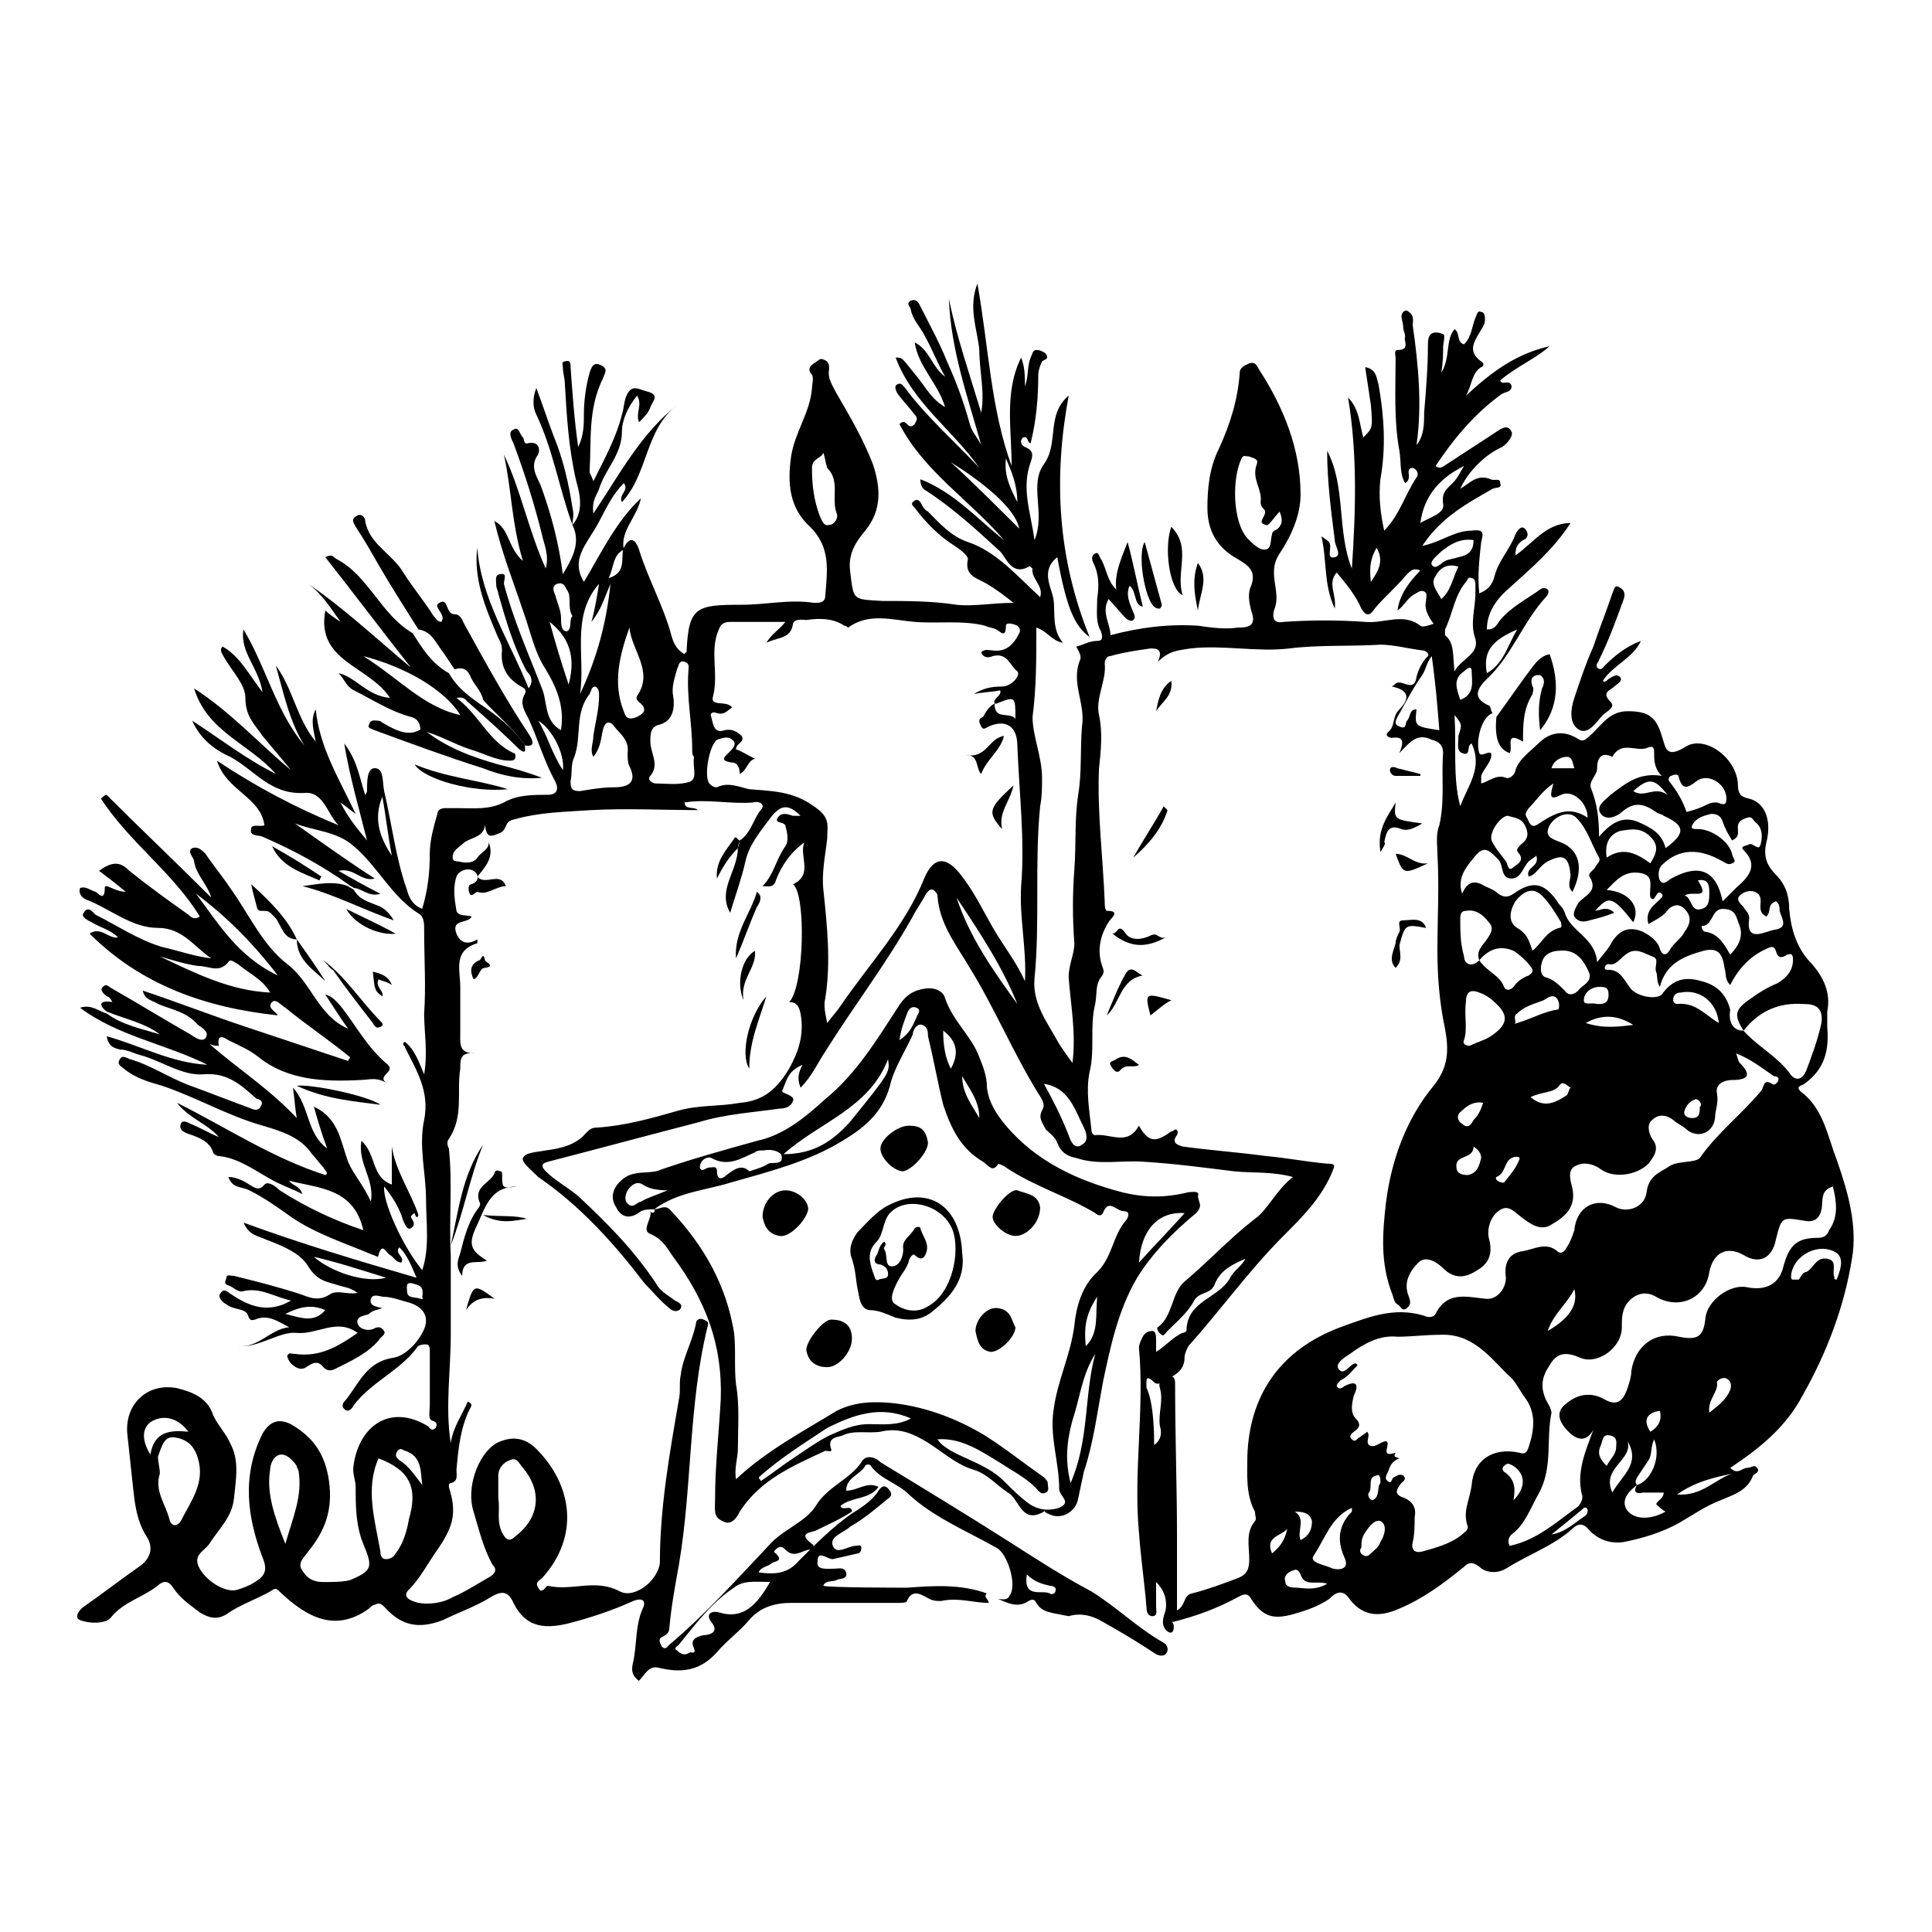
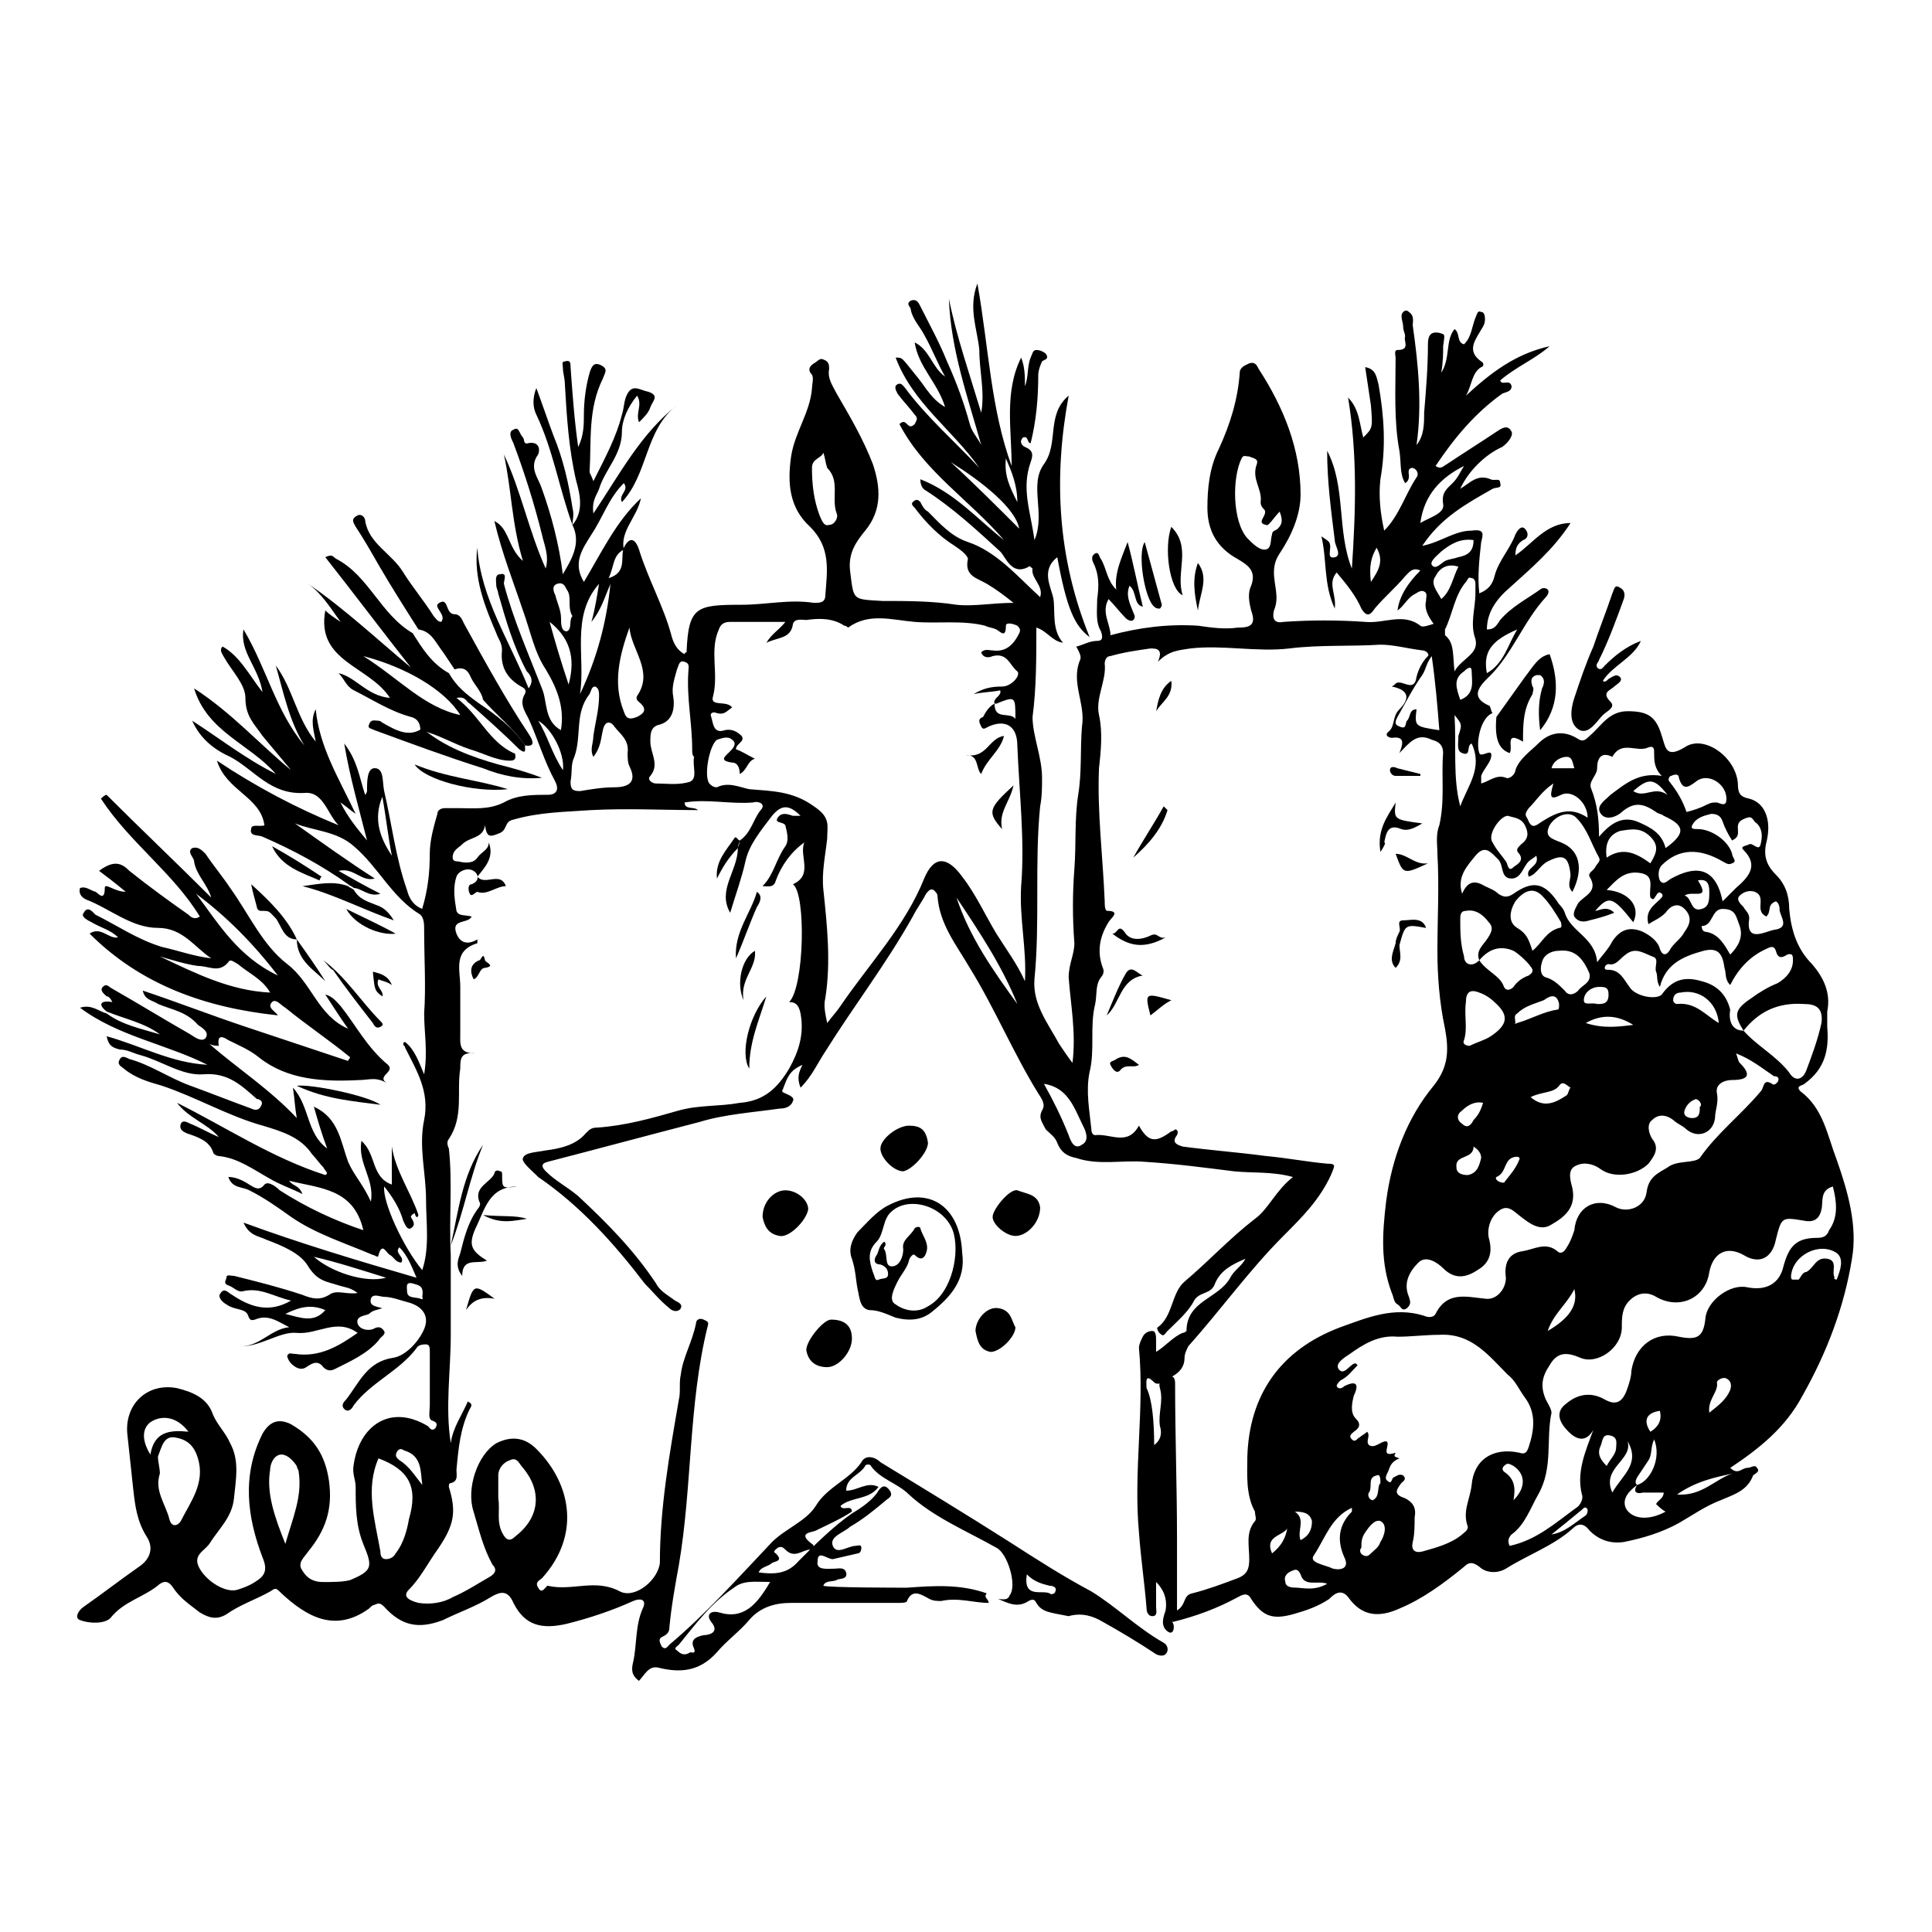
<svg xmlns="http://www.w3.org/2000/svg" fill="#000000" width="800px" height="800px" version="1.1" viewBox="144 144 512 512">
  <g>
    <path d="m295.71 283.11c3.023-3.527 2.016-8.062 1.008-11.586-2.016-8.566-2.519-17.129-3.023-25.695 0-1.512-0.504-3.023-0.504-4.031 0-1.008-0.504-2.016 0.504-2.016 1.512-0.504 1.512 0.504 1.512 1.512 0.504 7.055 1.008 14.105 2.016 21.16 1.512-3.023 1.512-6.047 1.512-8.566 0-3.527 0.504-7.559 1.512-11.082 0.504-1.512 1.008-3.023 3.023-2.016 2.016 1.008 1.008 2.016 0.504 3.527-4.031 8.062-3.023 16.625-3.527 24.688 0 0.504 0.504 1.008 1.008 2.519 3.023-6.047 6.047-11.586 7.559-17.633 0.504-1.512 0.504-3.023 1.008-4.535 1.512-4.031 3.527-2.016 6.047-1.512 3.023 1.008 1.008 2.519 0.504 4.031-0.504 1.512-1.512 2.519-3.023 4.031-1.008-2.519 1.008-4.535-0.504-7.055-2.519 3.023-4.031 6.551-4.031 9.574 0 6.047-4.535 10.078-6.047 15.113-0.504 1.512-2.016 3.023-1.512 6.551 7.055-10.578 12.594-21.16 22.168-28.719-8.566 6.551-7.559 18.137-14.609 25.695-1.008-2.016 2.016-3.023 0.504-5.039-4.031 4.031-5.543 9.07-8.566 13.602-2.519 4.031-5.039 7.559-2.016 12.594 4.535-7.559 8.566-16.121 15.113-22.168-1.008 5.039-5.543 8.566-4.535 13.602-3.023 1.512-2.519 4.535-4.031 7.559 5.039-1.512 3.023-5.543 4.031-8.062 1.512-3.023 3.023-2.519 4.031 0.504 2.519 8.062 6.551 15.113 8.566 22.672 0.504 2.016 1.512 4.031 3.527 5.039 0-0.504 0.504-0.504 0.504-0.504 0.504-12.09 2.519-12.594 14.609-12.594 6.551 0 12.594-1.512 19.145-0.504 1.512 0 3.023 0 3.023-2.016 0.504-6.551 1.512-12.594-4.031-18.137-5.543-5.039-6.047-11.586-5.039-18.641 1.008-6.551 5.039-11.586 5.543-18.137 0-1.008 0.504-2.519 0-3.527-1.008-1.008-1.008-2.016 0.504-3.023 1.008-0.504 1.512-1.512 2.519-1.008 1.512 0.504 1.512 1.512 1.512 2.519-0.504 2.519 1.008 4.535 2.016 6.551 3.527 6.047 7.055 12.09 9.574 18.641 2.016 6.047 2.519 12.09-2.016 17.633-2.519 3.023-4.535 6.047-4.031 10.578 1.008 8.062 0.504 7.559 8.566 8.062 6.551 0 13.098 0 19.648 1.008 4.535 0.504 9.574-0.504 15.113-0.504-2.519-2.016-4.535-3.527-7.055-5.039s-6.047-2.016-5.039-6.551c0-1.008-2.016-2.519-3.527-3.527-4.031-2.519-7.559-6.047-10.578-10.078-0.504-0.504-1.008-1.008-0.504-1.512 1.008-1.008 1.512-0.504 2.016 0 0.504 1.008 1.008 2.016 2.016 2.519 3.023 3.023 6.047 6.551 10.578 8.062 7.559 2.519 13.098 9.07 19.145 14.609 1.008-3.023-2.519-5.039-2.016-7.559 0 0-1.008-1.008-1.008-0.504-4.535 2.519-6.047-2.519-7.559-4.031-6.047-5.543-12.594-11.586-19.648-16.121-1.008-0.504-1.512-1.512-1.512-3.023 9.07 3.527 15.113 10.578 22.168 16.121-9.07-10.578-21.16-18.137-27.711-30.73 1.008-1.008 1.512-0.504 2.016 0s1.008 1.008 2.016 0c0.504-1.008 1.008-1.512 0-2.519-1.512-2.016-3.023-3.527-4.535-5.543-0.504-1.008-1.008-2.016 0-2.519 1.008-0.504 1.512 0.504 2.016 1.008 5.543 7.559 13.098 14.105 19.648 21.16-7.055-10.078-17.633-17.129-22.168-29.223 2.016 0 1.512 0 6.047 5.543 2.016 2.519 3.527 5.543 7.055 7.559-2.016-6.551-7.055-10.578-8.062-17.129 4.031 2.016 4.535 6.551 8.062 9.07-2.016-3.527-3.527-7.559-5.543-11.082-1.008-2.016-3.023-4.031-3.527-6.551 0-1.008-1.512-1.512 0-2.519 1.512-0.504 2.016 0.504 2.519 1.512 2.519 5.039 5.039 9.574 7.055 14.609 2.519 5.543 4.535 11.082 6.047 16.625 0.504 2.016 2.016 3.527 3.023 5.543-3.527-12.594-8.062-25.191-8.566-38.793 2.016 10.078 5.543 20.152 8.566 30.23 1.008-5.543-0.504-11.082-0.504-16.625-0.504-5.543-3.023-11.082-0.504-17.633 3.023 17.129 3.527 33.25 9.07 48.367 0-9.574-2.016-19.648 2.519-28.719 1.008 2.519 1.008 5.039 1.008 7.559 1.008-2.519 0.504-5.039 1.512-7.559 0.504-1.008 0.504-2.016 1.512-2.016 1.008 0 2.016 0.504 2.519 1.008 1.008 1.512-0.504 1.512-1.008 2.016-0.504 1.008-1.008 2.519-1.008 3.527 0 6.047-0.504 12.09-2.016 18.137-1.008 0-0.504-2.016-2.016-1.512-1.008 1.008-0.504 2.016 0.504 2.519 2.519 1.008 2.016 2.519 1.512 4.031-2.519 7.055 0 13.098 1.008 20.656 3.023-7.055-1.512-14.609 2.519-20.152 4.031-5.543 0.504-13.098 6.551-18.137-4.031 21.664-3.023 42.824 5.543 63.984-4.031-3.023-6.047-7.559-8.566-21.16-4.535 3.527-1.512 8.062-1.008 11.082 0.504 3.527-0.504 8.062 2.519 11.586-3.023-0.504-4.031-3.023-7.055-4.031 0 8.062 0 16.121-1.008 23.68-0.004 5.043 2.516 10.582 2.516 16.125 0 2.519 0 5.039-0.504 7.559-1.512 15.113 0 30.73-1.512 45.848-0.504 6.551 3.527 11.586 6.551 17.129 1.008 1.512 2.016 3.023 3.527 5.039 1.008-8.062-0.504-15.617-1.008-22.672 0-3.527 1.512-6.047 1.512-9.07-0.504-6.551-0.504-13.098 0-19.648 0.504-6.551 0-13.098 1.008-19.648 1.008-6.047 0.504-12.09 1.008-18.137 1.008-6.047-3.023-11.586-0.504-17.633 0.504-1.008-0.504-2.519-1.008-3.527 2.016-0.504 3.527-1.512 5.543-1.512 1.512 0 1.512-1.008 1.008-2.519-1.512-2.519-1.008-5.543-1.008-8.566 0.504-3.527 0.504-6.551-1.008-9.574-0.504-1.008-0.504-2.016 0.504-2.519 1.008-0.504 1.008 1.008 1.512 1.512 1.512 2.519 1.512 5.543 4.031 8.062-0.504-4.535 1.512-8.566 3.023-12.594 1.512 5.543 2.519 11.082 4.031 17.129-2.527-0.504-1.52-4.031-3.535-5.539-1.008 2.519 0 4.535 1.008 7.055 0.504 1.008 0.504 1.512 0 2.016-0.504 0.504-1.512 0-2.016-0.504-1.512-1.512-3.023-3.527-4.535-5.039-2.016 3.527 0.504 6.551 0.504 9.574 7.559-2.016 15.113-3.023 23.176-2.519 3.527 0.504 7.055 1.008 10.578 0.504 3.023 0 5.039-0.504 3.527-4.535-0.504-2.016-1.008-4.535 0-6.551 1.512-4.031-1.008-5.543-3.527-7.055-5.543-3.023-8.062-7.559-8.062-13.602 0-5.039 0.504-10.578 3.023-15.617 3.023-6.551 5.039-13.098 5.543-20.152 0-1.512 1.512-2.016 2.519-2.519 1.512-0.504 2.016 0.504 2.519 1.512 6.551 10.078 11.082 21.16 11.082 33.25 0 5.543-2.519 11.082-5.543 15.617-1.008 1.512-1.512 3.023-1.512 5.039 0 3.527 1.512 6.551 0 10.078-0.504 2.016 0 3.527 2.519 3.023 7.055-0.504 14.609-0.504 21.664 0 5.039 0.504 10.078-2.519 14.609 1.008 0.504 0.504 2.016 0 3.527-0.504-1.512-2.016-2.519-4.031-2.016-6.047 0-1.008 0.504-2.016-0.504-2.519-1.008-0.504-2.016 0.504-3.023 1.008-1.512 1.008-2.519 3.023-4.031 4.031 0.504-4.031 3.023-7.559 6.047-10.578-2.016-1.008-3.023 0.504-4.031 1.512-2.519 3.023-5.543 5.543-8.062 8.566-1.008 1.512-2.016 2.519-3.527 0-1.512-3.527-4.031-6.551-6.551-9.574-2.519 3.023 0 5.543-0.504 9.574-3.023-6.551-2.016-12.594-3.527-19.145 1.512 1.008 1.512 1.008 2.016 1.512 1.008 1.512-1.008 4.535 1.512 4.031 2.016-0.504 0-3.023 0-4.535-1.008-8.062-2.016-15.617-2.016-23.68 5.039 9.574 2.519 21.16 6.551 31.234 1.008-15.113 1.512-30.23-1.008-45.344 3.023 3.023 3.023 7.055 4.031 10.578 2.519-2.519 2.519-2.519 2.016-8.566-0.504-3.527-1.008-6.551-1.512-10.078 3.023 0.504 3.023 3.023 3.527 4.535 1.512 8.566 2.016 16.625 0.504 25.191-0.504 4.535 0 9.07 1.008 13.602 4.031-4.031 5.543-9.574 8.566-14.105 0.504-0.504 0.504-2.016-1.008-2.519-1.512 0-1.008 1.512-1.008 2.016s0 1.512-1.008 2.016c-1.512-2.519-1.008-5.543-1.512-8.566-1.512-8.062-1.008-16.625-1.008-24.688 0-0.504-0.504-2.016 0.504-2.016 3.527 0 1.512-2.519 2.016-3.527 0-1.008-0.504-1.512-0.504-2.519 0-1.512-1.008-3.023 0-4.031 0.504-0.504 1.008-0.504 1.512 0 1.512 1.008 1.008 2.519 1.008 3.527 1.512 10.578 2.519 21.16 1.008 31.738 2.016-2.519 2.016-5.543 2.016-8.566 0.504-6.047 1.008-12.09 1.008-18.137 0-2.016 0.504-3.527 3.023-3.023 1.512 0.504 1.512 0 1.008 3.527 0 2.016 0 4.031-0.504 7.055 2.519-4.031 1.008-8.566 3.527-11.586 1.512 1.008 0.504 3.527 2.519 4.031 2.016-2.016 2.016-4.535 3.023-7.055 0.504-1.008 0.504-2.016 1.512-1.512 1.008 0 1.008 1.512 1.008 2.016 0 1.512-1.008 2.519-1.512 3.527-1.512 2.519-3.023 5.039 0.504 7.559 1.008 0.504 0.504 1.512 0 1.512-2.519 1.512-2.519 5.039-4.031 7.559 6.551-6.047 13.098-11.082 22.168-13.098-4.031 3.527-9.07 5.543-13.098 9.07 0.504 1.512 2.519-0.504 3.023 1.512 0 1.512-1.512 1.512-2.519 2.016-7.055 5.039-12.594 11.586-17.633 19.145 1.512 1.008 2.016 0 3.023-0.504 4.535-3.023 8.566-5.543 13.098-8.566 1.512-1.008 3.023-2.016 4.031 0 0.504 1.008-1.008 3.023-2.519 4.031-4.535 2.016-9.07 6.551-11.082 11.082 2.519-1.512 4.535-4.031 8.062-2.519 1.008 0.504 2.519-0.504 2.519 1.008 0.504 1.512-1.008 1.008-2.016 1.512-7.055 4.031-13.602 7.559-18.641 15.113 5.039-1.008 8.566-4.031 13.098-4.031 3.527-0.504 3.023 1.008 2.519 3.023-0.504 4.535-1.008 9.07-0.504 13.602 2.519-1.008 3.527-2.519 4.031-4.535 1.008-4.031 4.031-7.055 5.543-11.082 0.504-1.008 1.512-2.519 2.519-1.512 1.008 1.008 1.008 2.519-0.504 3.023-1.512 1.008-2.016 2.016-2.016 4.031 4.535-3.023 8.062-8.566 14.609-8.566-4.535 7.055-10.578 12.09-16.121 17.129-3.527 3.023-6.047 6.551-6.047 11.082 2.016 0 2.519-1.008 3.527-2.519 3.023-3.527 7.055-5.543 10.578-8.062 0.504-0.504 1.512-0.504 2.016 0 0.504 0.504 0 1.512-0.504 2.016-6.047 6.551-9.07 15.617-15.617 21.664-2.519 2.519-4.031 5.039 0.504 7.055 0.504 0 0.504 1.512 1.008 2.016-3.023 1.008-4.535 7.559-3.527 10.578 0.504 1.512 4.031-2.016 3.023 1.512-0.504 1.512-2.016 3.023-2.519 4.535v2.016c2.016-0.504 4.031-2.519 6.551-1.512 1.008 0.504 2.519-1.008 2.519-2.016 1.008-3.023 4.031-5.039 6.047-7.055 3.023-3.023 6.551-3.527 10.078-1.512 1.512 1.008 2.016 1.008 3.527-0.504 3.023-2.519 5.039-6.551 10.078-6.551 5.543 0 7.559 1.512 9.07 6.551 1.008 3.023 1.008 6.047 6.047 3.023 5.039-3.527 13.602 2.519 14.105 9.574 0 2.519 0.504 3.527 3.023 4.031 4.031 1.008 6.047 5.543 4.535 11.586-1.008 4.031 0.504 6.551 2.519 8.566 2.519 2.519 3.527 5.543 3.527 9.07 0.504 5.543 2.016 10.578 6.047 14.609 3.023 3.527 5.039 7.559 4.031 12.594v4.031c0.504 6.047-0.504 11.082-6.047 15.113-0.504 0.504-2.519 0.504-1.008 2.016 6.047 4.535 7.055 11.586 9.574 18.137 3.023 8.566 5.543 17.633 4.031 26.199-2.016 12.594-6.551 24.688-13.098 36.273-4.535 8.566-11.586 14.105-19.145 19.145 2.016 2.016 3.023 0 4.535 0 1.008 0 2.016-1.008 2.519 0 1.008 1.008-0.504 1.512-1.008 2.016-1.512 4.031-5.039 5.039-8.566 6.551-4.031 1.512-7.559 4.031-11.082 6.047-4.535 2.519-9.574 4.031-14.609 5.039-3.527 0.504-6.551-0.504-9.07-3.023-1.512-2.016-3.023-2.016-4.535-0.504-5.039 4.535-12.09 7.055-17.633 10.578-2.519 1.512-5.543 1.008-7.055-0.504-2.016-1.512-3.023-1.008-4.031 0-5.543 4.535-11.082 8.566-17.129 11.082-5.543 2.519-10.078 2.016-13.602-3.023-2.016-2.519-4.031-0.504-5.039 0.504-3.023 2.016-6.047 3.023-9.574 4.031-5.543 1.512-8.062 0.504-11.082-4.031-1.008-2.016-2.519-1.008-3.527-0.504-5.543 3.023-11.082 5.039-17.129 6.551h-0.504c0.992 0.004 0.992 4.035-1.023 2.523s-1.008-4.031-0.504-5.543c0.504-3.023-0.504-5.543-2.519-7.559v6.551c0 1.008 0.504 2.519-1.008 2.519-1.008 0-1.512-1.008-1.512-2.016-0.504-6.551-1.512-13.098-2.016-20.152-1.512-16.121 1.512-32.746 0-48.871 0-1.008 0.504-2.016 1.008-3.023 0.504-1.008 1.512-1.512 2.519-1.512 1.008 0 1.008 1.512 1.008 2.519v3.023c2.519-1.512 4.535-4.031 7.055-5.039 0.504 0 1.008-0.504 1.008-0.504 0-8.062 8.566-8.566 11.586-14.105 1.008-2.016 3.023-3.023 4.031-5.039-3.527 1.512-6.551 3.023-8.062 6.551-1.008 3.023-4.031 2.016-5.543 4.535-1.512 3.023-4.535 5.543-7.055 8.062-0.504 0.504-1.008 1.512-1.512 1.008-1.008-0.504-1.512-2.016-1.008-2.016 4.031-3.023 3.527-9.07 7.055-12.09 6.551-5.543 12.09-11.586 18.641-16.625 3.527-2.519 5.543-7.559 10.078-11.082-5.543-1.512-10.578-1.008-15.617-1.512-8.062-1.008-15.617-2.016-23.68-2.519-6.047-0.504-12.09 1.008-18.137-1.008-2.519-0.504-4.031-1.512-5.039-4.031-0.504-1.512-2.016-2.519-3.023-3.527-1.004-2.016-2.012-3.023-1.004-5.039 1.008-1.512 0-3.023-1.008-4.535-6.551-10.578-11.586-22.672-18.137-33.25-3.527-6.047-8.062-11.586-8.566-19.145 0-0.504-0.504-1.008-1.008-1.512-1.008-0.504-1.512 0.504-2.016 1.008-1.008 2.016-2.519 4.031-3.527 6.047-7.055 12.594-15.617 23.68-23.176 35.77-2.016 3.023-3.527 6.551-6.551 9.574-1.008-2.519-0.504-4.031 0.504-6.047-3.527 1.512-4.031 3.527-5.039 6.047 0 0.504-1.008 1.008 0.504 1.512 1.008 0.504 2.519 1.008 2.016 2.016-0.504 1.512-2.016 2.016-3.527 2.016-7.055 1.008-14.609 1.512-21.16 3.527-13.602 3.527-26.703 7.055-40.305 10.578-2.016 0.504-1.512 1.512-0.504 2.519 2.519 2.519 5.543 4.031 8.566 6.551 7.559 7.055 14.609 14.105 20.656 23.176 1.008 2.016 3.023 3.023 5.039 4.535 1.008 0.504 2.016 1.008 1.512 2.016-0.504 1.008-2.016 1.008-3.023 0-2.519-2.016-4.535-4.535-6.551-6.551-8.062-10.578-17.129-20.656-28.215-28.215l-0.504-0.504c-1.512-1.512-4.031-3.527-3.527-4.535 0.504-1.512 3.527-1.512 6.047-2.016 4.031-0.504 8.062-1.512 10.578-4.535 1.008-1.008 1.512-1.512 3.023-1.512 7.559-0.504 14.609-2.519 21.664-4.535 5.543-1.512 10.578-1.008 16.121-2.016 6.551-0.504 10.078-4.031 13.098-9.07 2.519-4.535 4.031-9.07 3.023-14.609-0.504-2.519-1.512-3.023-3.023-3.023 4.031-4.031 4.535-28.719 1.008-31.234 5.543-2.519 1.512-7.559 3.023-11.082-3.527 2.519-6.047 6.047-7.559 10.078-0.504 2.016-2.016 1.512-3.527 1.512 3.023-3.023 3.527-7.055 6.047-10.578 1.008-1.512 0.504-3.527 0-5.543-0.504-1.008-3.023-0.504-2.016-2.016 1.008-1.512 2.519-1.008 4.031-0.504h2.016c-3.023-3.023-5.039-3.023-7.559 0-3.023 4.031-6.047 7.559-7.055 12.09-1.008 4.535-2.519 8.566-4.031 13.602-3.516-6.047 2.027-11.086 2.027-17.133 0-0.504 0.504-1.008 0.504-2.016 3.023-2.016 3.527-5.543 5.543-8.062 1.512-1.512-0.504-2.519-2.016-2.016-6.047 0.504-12.09-1.008-18.137 0 0 2.016 2.519 1.008 3.527 2.016-9.574 0-18.641-0.504-28.215 0-7.055 0.504-13.602 0.504-20.656 2.519-2.519 0.504-1.512 2.519-3.527 3.527-2.519 1.008-3.527 1.512-4.031-2.016-0.504 3.527-4.031 3.023-6.047 5.039-1.008 1.008-2.519 1.512-2.519 3.527 0 1.008 1.008 1.008 1.512 1.008 2.016 0.504 4.031 0.504 5.039-1.008 1.008-1.512 3.023-2.016 3.023-4.031 1.512 4.031-1.008 6.551-3.023 9.07 2.016 2.519 6.047-1.512 7.559 2.519-2.519 0-5.039 2.519-7.559 1.512-0.504 0-1.512 1.512-2.016 0.504-0.504-1.008-0.504-2.519 0.504-2.519 2.519-1.008 1.512-3.023 0.504-3.527-1.512-1.008-4.031 0-4.535 1.512-1.008 3.023-0.504 6.047 0 9.07 0.504 1.512 2.519 1.008 4.031 1.512-1.008 2.016-5.543 0.504-4.031 4.535 1.008 2.519 3.023 3.023 5.543 1.512v1.008c-6.551 2.016-4.535 7.055-4.535 11.586v12.09c0 3.023-0.504 5.543 4.031 5.543-4.031-0.504-4.031 1.512-4.031 4.031-1.008 6.047 1.008 12.594-3.023 18.641-0.504 0.504-0.504 1.512 0 2.519 1.008 9.07 0 18.641 0.504 28.215v21.16c0 9.574-1.512 19.145 0 28.719 0.504-4.031 3.023-7.559 4.535-11.082 0.504 0.504 1.512 0.504 0.504 2.016-2.519 5.039-3.023 10.578-3.527 16.121 0 1.512 0.504 3.023-1.512 3.527-0.504 0-0.504 0.504-0.504 1.008 2.016 6.551 1.512 10.078-3.023 16.625-2.519 3.527-4.535 7.559-7.559 10.578-2.016 2.016 0.504 3.023 2.519 3.527 3.023 0.504 6.551 0 9.07-1.512 3.527-1.512 6.551-3.527 10.078-5.543 1.512-1.008 1.512-2.016 0.504-3.023-2.519-4.535-3.527-9.07-5.039-14.105-2.016-6.047 1.008-15.113 6.047-18.137 4.031-2.016 7.559-1.512 10.578 1.512 9.574 9.574 11.586 23.176 1.512 34.258-0.504 0.504-2.016 1.008-1.008 2.519 1.008 2.016 2.016-0.504 2.519-0.504 6.551 1.512 12.594-2.016 19.145 1.512 4.031 2.016 10.078-3.023 10.578-7.559 0-14.609 2.519-28.719 5.039-43.328 0.504-2.016 0-4.535 0.504-6.551 0.504-4.535 3.023-8.566 4.031-13.602 0-1.008 1.008-1.512 2.016-1.008 1.008 0.504 1.512 0.504 1.008 2.016-5.039 20.656-4.031 42.32-7.559 62.977-1.008 5.543-2.016 11.082-2.519 16.625 0 1.512-1.008 2.016-2.016 2.519-1.008 0.504-0.504 1.512 0 2.519 1.008 1.008 1.512 0 2.016-0.504 9.574-8.062 18.137-17.633 27.207-27.207 3.527-3.527 9.07-5.543 11.586-9.574 3.023-5.039 9.07-7.055 12.09-11.586 1.008-2.016 3.527-1.512 5.039 0 11.586 7.055 23.176 14.105 34.258 21.16 7.055 4.535 14.105 9.07 21.664 13.098 6.551 4.031 12.09 9.574 19.145 13.602 1.008 0.504 1.512 2.016 0.504 3.023-0.504 0.504-1.512 0.504-2.519 0-4.535-3.023-9.574-6.047-14.105-8.566-2.519-1.512-5.543-2.519-9.07-1.512-5.031-1.008-7.047-1.008-8.559-3.527-0.504-1.008-1.008-1.008-2.016-0.504-3.023 2.016-5.543 0.504-8.062-0.504 1.008 0 2.519 0.504 3.023-1.008 2.016-2.519-0.504-11.082-3.527-12.594-8.059-4.535-16.625-8.062-23.176-14.105-3.023-3.023-7.559-4.031-10.078-7.559 0-0.504-1.512-0.504-1.512 0-1.512 2.519-5.039 3.023-5.039 6.551 3.023 0 5.543-2.519 8.566-1.008-2.519 3.527-7.055 2.519-10.078 5.039 0.504 1.512 3.023-0.504 3.023 1.512-3.023 2.016-6.551 3.527-9.574 5.039-1.008 0.504-5.039 0.504-1.008 3.527 1.008 0.504 0 1.512-0.504 1.512-2.016 0-4.031 2.519-6.551 0-0.504-0.504-1.008-1.008-2.016-0.504-0.504 0.504-1.512 1.008-0.504 1.512 2.016 2.016 0 2.016-1.008 2.519-1.008 1.008-3.023 1.008-3.527 2.519 4.031 0.504 7.559 0.504 10.578-3.023 4.535-4.535 9.07-9.07 14.105-12.594 2.519-1.512 5.543-3.527 7.055-6.047 1.008-1.512 2.016-1.512 3.023 0 1.008 1.512-0.504 2.016-1.008 2.519-3.023 2.519-6.047 5.039-9.574 7.055-1.512 1.512-5.543 2.519-4.535 5.039s4.031 0 6.047 0c0.504 0 1.512-0.504 1.512 0.504s-0.504 1.512-1.008 1.512c-2.016 0.504-4.535 1.008-6.551 1.512-1.512 0-4.031-2.519-4.031 0.504-0.504 2.519 2.519 2.016 4.535 2.016 1.008 0 2.519-0.504 3.023 1.008 0.504 2.016-2.016 1.512-2.519 2.016-1.008 0.504-3.023 0-3.527 1.512 1.512 0.504 20.152 0.504 22.168 0.504 7.055-0.504 14.105-1.008 21.16 1.512-1.008 1.008 0.504 1.512 0.504 2.519-4.031 0-8.062-1.512-12.594-0.504-1.008 0-2.016 0-3.023-0.504-2.016-1.008-4.535-3.023-6.047 0.504 0 0.504-1.512 0.504-2.519 0.504h-28.215c-4.031 0-8.062 1.008-11.082 4.535-2.519 3.023-6.047 5.543-8.566 8.566-4.535 5.039-9.574 5.543-15.617 4.031-2.519-0.504-3.527 2.016-5.039 3.527-2.016-1.512-2.016-3.023-1.512-5.039 1.008-4.535 0.504-9.574 2.519-14.105 1.008-2.016 0-3.023-2.519-2.016-5.543 2.519-11.586 4.535-17.633 6.047-6.551 1.512-11.082 0.504-14.105-5.543-1.512-3.527-3.527-3.023-6.047-1.512-4.031 2.519-8.566 4.031-12.594 6.047-6.551 2.519-11.082 1.512-15.617-3.527-1.008-1.008-1.512-1.008-2.519-0.504-0.504 0-1.008 0.504-1.512 1.008-9.07 6.551-16.625 2.016-23.176-4.031-1.512-1.512-1.512-1.512-3.023-0.504-3.527 2.016-8.062 3.527-11.586 6.047-2.519 1.512-4.535 1.008-7.055-0.504-2.519-2.016-5.039-3.527-7.055-6.551-1.008-1.512-2.016-2.016-3.527-1.008-4.031 3.527-9.574 4.535-13.098 9.07-1.512 1.512-5.543 1.512-8.062 0.504-1.512-0.504-0.504-2.519 1.008-3.527 5.039-3.527 9.574-7.055 14.609-10.578 3.023-2.016 4.031-5.039 2.016-8.062-2.519-4.031-3.023-8.062-3.527-12.594-0.504-4.535-1.008-9.574-1.512-14.105-1.008-8.062 5.039-14.105 13.098-12.594 4.031 1.008 8.062 2.519 9.574 7.055 1.008 2.519 3.527 5.039 4.535 7.559 2.519 4.535 1.512 9.574 1.008 14.609-0.504 5.039-4.031 8.062-6.551 12.09-1.512 2.016-4.535 3.023-2.519 6.551 2.016 3.527 7.055 6.551 10.078 5.543 1.512-0.504 3.023-1.008 4.535-2.016 2.519-1.512 3.527-3.023 2.016-6.551-4.031-10.578-5.543-21.664 0-32.746 2.016-3.527 4.535-4.031 7.559-2.519 6.047 3.527 9.07 8.062 10.078 15.113 1.008 7.559-1.008 13.098-5.543 18.641-1.008 1.512-3.023 3.023-1.512 5.039 1.512 2.519 3.527 3.023 5.543 3.023 2.519 0 5.039 0 7.055-0.504 6.047-2.519 6.047-3.527 3.527-9.574-2.016-5.039-2.016-10.078-2.016-15.113 0-2.016-1.008-3.527-0.504-6.047 1.512-10.078 9.574-16.121 19.648-10.078 0.504 0.504 1.008 1.512 2.016 0.504 0.504-1.008 0.504-1.512-1.008-2.016-1.008-0.504-0.504-2.519-0.504-4.031v-14.105c0-1.008 0-2.016-1.008-2.016-0.504 0-2.016 0-2.519 1.008-4.535 6.047-12.09 9.07-16.625 15.113-0.504 1.008-1.512 2.016-2.519 1.008-1.008-1.008 0-2.016 0.504-2.519 3.527-4.535 5.543-10.078 12.594-11.082 3.023-0.504 6.551-4.031 8.062-7.559 1.512-3.527-0.504-6.047-4.031-7.055-2.016-0.504-4.535-1.512-6.551-1.512-1.008 0-3.023-1.008-3.527 0.504-0.504 2.016 1.512 2.016 3.023 2.519-1.512 0.504-2.519 0.504-3.527 1.512-1.008 0.504-3.527 0.504-3.023 2.519 0.504 1.512 2.519 2.016 4.031 1.512 1.008-0.504 2.016-1.008 3.023 0.504 0.504 1.008-1.008 1.512-1.512 2.519-3.023 3.527-7.559 5.543-11.586 7.559-1.008 0.504-2.016 0.504-3.023-0.504-1.512-2.016-3.023-1.008-4.535 0-1.512 1.008-3.023 0-4.031-1.008-0.504-0.504-1.008-1.512-1.008-2.016 0.504-1.008 1.008-0.504 2.016-0.504 6.562 0.992 11.602-2.031 16.641-5.559-5.543-4.031-10.578 0.504-16.121 0-4.535-0.504-10.078 4.031-15.617 3.527 5.543 0.504 8.566-4.535 13.602-5.039-3.023-1.512-5.543-3.527-9.07-2.016-1.512 0.504-1.512-0.504-2.016-1.512-1.008-1.512-3.527-1.008-5.543-2.519-1.008-0.504-2.519-2.016-1.512-3.023 1.008-1.512 2.016 0 3.023 0.504 4.535 3.023 9.574 5.039 15.617 1.512-4.535-1.008-8.062-3.527-12.594-2.519-1.512 0.504-2.519-1.008-4.031-1.512-1.512-0.504-0.504-1.512-0.504-2.016 0-1.008 1.008-0.504 2.016-0.504 6.047 1.512 12.09 3.023 18.137 5.039 2.519 1.008 4.535 1.512 7.055 0 2.016-1.512 4.535 0 7.559-0.504-2.016-1.512-3.527-1.512-5.039-2.016-3.023-1.008-5.543-1.008-8.062-5.039-2.016-3.527-7.055-5.543-11.082-7.055-2.016-1.008-4.535-1.008-6.047-4.535 15.113 5.543 30.23 10.078 45.848 14.609-1.512-3.527-2.519-6.047-4.535-8.062-1.512 1.512 1.512 2.519 0.504 4.031-1.512 0-2.016-1.512-3.023-2.016-1.008-0.504-2.016-3.527-3.023 0 0 1.008-1.008 0-1.512 0-7.055-3.023-15.113-5.543-21.664-10.078-3.527-2.519-7.055-5.039-11.082-7.055-2.016-1.008-4.535-0.504-5.543-3.527 2.016 0 4.031 1.008 5.543 2.016 1.008 0.504 2.519 2.016 4.031 0 1.008-1.008 3.023 0.504 4.031 1.512 7.055 4.535 14.609 8.062 22.168 10.578-2.519-11.082-11.586-11.082-19.648-13.098 1.008 1.512 2.519 1.008 3.527 3.527-3.023-1.512-6.047-2.519-8.566-4.031-4.535-2.519-8.566-5.543-13.602-6.047-0.504 0-1.512-0.504-1.512-1.008-1.008-3.023-4.031-4.031-7.055-5.039-1.008-0.504-2.016-1.008-1.512-2.519 0.504-1.008 1.512-0.504 2.519 0 2.519 1.008 5.039 2.519 7.559 3.527-3.023-3.527-8.062-5.039-11.082-9.07 13.098 6.551 25.191 14.609 39.297 19.145 1.008-0.504 0-1.008-0.504-2.016-1.008-1.008-2.016-2.519-3.023-3.527-3.023-4.535-8.062-6.047-13.098-7.559-9.07-2.519-17.633-7.559-26.703-10.578-3.527-1.008-7.055-2.016-10.078-4.535-0.504-0.504-2.016-1.008-1.008-2.519 0.504-1.008 1.512-0.504 2.519 0 5.543 1.512 10.578 5.039 16.121 7.055 5.543 2.016 10.578 4.031 16.121 6.047 1.008 0.504 2.016 0.504 2.519-0.504 1.008-1.512-0.504-2.016-1.008-2.016-4.031-3.527-7.559-7.055-14.105-6.551-5.543 0.504-11.082-3.527-16.625-5.039-2.016-0.504-3.527-1.512-5.543-1.512-2.016-0.504-3.023-1.008-3.527-3.527 9.07 2.519 17.129 7.055 26.703 7.559-11.082-5.543-23.68-7.559-33.754-15.113 3.023-1.008 5.039 1.008 7.055 1.512 4.031 3.023 9.07 4.031 14.105 5.543-4.031-3.023-9.07-4.031-14.105-6.047-2.519-2.016-1.512-3.023 1.512-2.519-0.504-1.008-1.008-1.512-1.512-1.512-0.504-0.504-2.016-1.512-1.008-2.519 1.008-1.008 1.512 0 2.519 0.504 7.055 4.031 13.602 8.062 20.656 12.09 1.512 1.008 3.023 2.016 4.031 1.008 1.008-1.512-0.504-2.519-2.016-3.527-3.023-3.527-7.055-4.031-10.578-5.543-1.512-1.008-3.527-1.008-4.031-3.527 9.07 3.023 18.137 6.551 27.207 9.574 9.07 3.023 18.137 6.047 27.207 9.07 0-0.504 0.504-0.504 0.504-1.008-5.543-4.535-11.586-8.566-17.129-13.098-1.008-0.504-2.519-2.519-3.527-1.512-1.512 1.512 1.008 2.519 1.512 3.527-19.145-2.016-36.273-8.062-49.879-21.664 3.023-2.016 5.039 1.512 7.559 1.008-2.016-2.016-4.535-2.519-7.055-4.031-1.008-0.504-3.023-1.512-2.016-2.519 1.008-2.016 2.519 0 3.023 0.504 6.047 3.023 11.082 6.551 17.633 8.566 4.535 1.008 8.566 2.519 13.098 3.023-4.535-3.023-7.559-8.062-14.105-8.062-7.055 0-12.594-5.039-19.145-7.559-1.008-0.504-2.016-1.512-1.512-3.023 1.512-0.504 2.519 0.504 4.031 1.008 0.504 0 2.519 3.023 2.519-1.008 0-1.512 2.519 1.008 5.543 1.008-3.023-2.519-5.039-4.031-7.055-5.543 4.023-3.004 6.039-1.996 8.055 0.02 5.039 4.031 10.578 8.062 15.617 11.586 0.504 0.504 1.512 1.512 3.023 0.504-7.055-11.586-18.641-19.648-26.199-31.234 0.504-0.504 1.008-1.008 1.512-1.008 9.07 9.07 18.641 18.137 27.711 27.207-1.008-3.527-4.031-6.047-4.535-9.574 0-1.008-2.016-2.519-0.504-3.527 1.512-0.504 2.519 0.504 3.527 1.512 2.016 3.023 4.535 6.047 6.551 9.07 5.039 7.055 8.566 15.113 15.113 20.152 6.551 5.039 8.062 13.602 16.121 17.129-2.519-3.527-4.031-6.047-6.047-9.07 2.016 0.504 3.023 2.016 4.031 3.023 4.031 5.039 7.055 11.082 12.594 15.617 2.016 2.016-3.527 3.023 0 5.039-3.023-2.016-5.039-1.008-7.559-1.008-9.574 0.504-19.145 0-26.703-6.047-2.519-2.016-5.039-3.023-8.062-4.535-1.512-1.008-3.023-1.512-2.519 1.512-0.504 0-1.512 0-2.519-0.504 7.559 6.551 16.121 12.09 23.176 19.648-0.504-3.023-0.504-4.535-1.008-8.062 4.535 5.039 3.527 12.09 9.07 16.121-1.512-4.031-2.519-7.559-3.527-11.082 6.551 3.023 7.055 9.07 9.07 14.609 1.512 3.527 4.031 6.047 6.047 10.578 1.008-6.047-3.527-10.078-2.519-16.121 4.031 3.527 2.519 9.574 8.062 11.586v-10.078c1.008 6.551 5.039 12.09 7.055 18.137-0.504 1.52-1.008-0.496-1.008-0.496-1.008 0.504-1.008 1.008-1.008 1.008 0.504 1.008 1.512 2.016 0 3.023-1.008 0.504-1.512-1.008-2.016-2.016-1.008-3.527-3.023-6.551-5.039-9.07-0.504 4.031 5.039 16.121 10.078 22.168 2.016-6.047 1.008-12.594 1.008-18.641 0-7.055-2.016-14.105-0.504-21.16 1.512-7.559-2.016-13.098-5.039-19.145 0-0.504-0.504-0.504-0.504-1.008 0 0 0-0.504 0.504-0.504 2.519 2.016 3.527 5.039 5.039 8.566 1.008-6.047 0-11.082 0-16.121 0.504-7.055 0-14.609 0-22.168 0-1.512 0-3.023-1.008-4.031-7.559-4.535-11.082-12.594-17.633-18.137-4.535-4.031-10.578-4.031-15.617-6.047 7.055 5.039 14.105 10.078 21.16 14.609-3.527 1.008-5.543-3.023-9.574-2.016 3.527 2.016 7.055 4.031 11.082 6.047-3.023 1.008-5.039-1.512-7.055-1.512-0.504-0.504-1.008-0.504-1.512-1.008-7.055-5.039-14.609-9.07-22.672-12.594-1.008-0.504-3.527 0-3.023-2.016 0-1.512 2.519-0.504 3.527-1.008-1.008-7.559-10.078-9.07-12.594-17.129 10.578 7.055 21.16 12.594 32.242 17.129-3.023-3.023-4.031-9.07-9.07-8.566-9.07 0.504-13.098-6.047-19.648-9.574-4.535-2.016-8.062-5.039-10.078-9.574 7.055 4.535 14.105 10.078 22.168 14.105-7.055-8.062-18.137-11.082-21.664-22.672 10.078 6.551 17.129 14.609 25.695 21.664-2.519-3.023-5.039-6.047-7.559-9.07-2.016-3.023-4.535-5.039-4.535-10.078 0-3.527-3.527-7.055-5.543-10.578-0.504-1.008-1.512-2.016-0.504-3.023 4.535 2.519 7.055 7.559 10.578 12.09-1.008-6.551-6.047-10.578-5.039-16.625 6.047 10.078 8.566 21.664 16.121 30.73-4.031-6.551-5.543-14.105-7.559-21.16 4.535 6.047 5.543 14.105 10.578 20.152-0.504-3.023-1.512-5.543 0-8.566 1.008 10.078 6.047 18.137 10.578 27.711-1.512-1.008-2.519-2.016-4.031-3.023 2.016 4.031 4.535 7.055 7.055 10.078-2.016-8.062-4.535-16.625-6.047-25.695 3.527 4.535 4.031 9.07 5.543 13.602 0.504-0.504 0.504-1.008 0.504-1.008 0-2.519 0-6.047 2.016-6.047 2.519 0 2.016 3.527 2.519 6.047 2.016 8.566 3.023 17.633 6.047 26.199 0.504 2.016 1.512 4.031 4.031 5.039 1.512-5.039 2.016-9.574 2.016-14.609 0-3.527 1.008-7.055 2.016-10.578 0-1.008 1.008-1.512 2.016-1.512h3.527c4.031 0 8.062 0.504 12.09-1.512 3.527-2.016 7.559-2.016 11.586-2.016 2.519 0 3.023-1.512 2.016-3.527-3.023-5.543-4.535-11.082-7.055-16.625-1.008-2.016-2.519-4.031-1.008-6.551 0.504-1.008 0-1.512-1.008-2.016-3.527-2.016-5.543-5.039-5.039-9.574 0-2.016-1.008-3.023-1.512-4.535-3.023-7.055-6.047-14.609-5.039-22.672 1.008 13.602 8.566 24.688 13.602 37.281 1.512-2.016 0.504-3.527-0.504-4.535-3.527-6.551-5.543-13.602-7.559-20.656 0-0.504-0.504-1.512-0.504-2.016 0-1.008-0.504-3.023 1.008-3.023 2.016-0.504 1.008 1.512 1.008 2.519 2.519 9.574 6.551 18.641 10.078 27.711 1.512 3.527 0.504 8.566 5.039 11.082 1.008-6.047-1.008-11.082-4.031-16.121-3.023-4.535-4.031-10.078-6.047-15.617-2.519-7.559-5.543-15.113-7.559-23.68 4.031 2.016 3.527 7.055 7.559 10.578-3.023-10.078-3.023-19.145-5.039-28.215 4.535 9.574 6.551 20.152 11.082 30.23 1.008-3.527-0.504-6.551-1.008-9.07-2.016-8.062-4.535-16.121-7.559-24.184-0.504-1.008-1.512-3.023 0-3.527 1.512-1.008 1.512 1.008 2.519 2.016 0.504 0.504 0 2.016 1.512 1.512 3.023-0.504 3.023 2.016 2.519 3.023-2.519 3.527 0 6.047 1.008 9.07 2.519 7.055 4.535 14.609 5.543 22.672 2.039-3.508 5.062-8.043 2.543-13.082zm282.13 254.43c-2.016 1.512-4.031 3.527-3.023 6.047 1.512 3.023 6.047 3.527 10.578 1.008-1.008-0.504-2.016-1.512-2.519-2.016 0.504-1.008 2.016-1.512 2.016-3.023h-5.543c-2.012 0.504-2.516-0.504-1.508-2.016 3.527-1.008 6.551-7.055 4.535-12.09-1.008 2.016-0.504 4.031-1.512 5.543-1.008 1.512-2.016 3.023-3.023 4.535-0.504 1.004-0.504 1.508 0 2.012zm-41.816-139.05c-1.008-2.519 1.008-4.031 2.016-5.543 1.008-1.512 2.016-3.023 0.504-4.535-1.512-2.016-3.527-3.527-6.047-3.023-1.008 0-1.512 0.504-1.512 2.016 0 3.527 0 6.551 1.008 10.078 0 2.016 2.016 3.023 4.031 1.008 2.016 3.023 5.543 4.031 6.551 7.055 0.504 1.008 1.512 1.008 2.519 0 1.008-1.512 2.519-2.519 4.031-3.023 0.504-0.504 1.008-0.504 1.008-1.512-0.504-1.512-4.031-4.535-5.039-5.039-3.527-1.512-6.551-0.504-9.07 2.519zm70.027 18.641c3.527 4.031 8.566 6.551 12.09 11.082 1.512 2.519 3.527 2.016 4.535-0.504 1.512-4.031 3.023-8.062 4.031-12.594 0.504-4.031-1.512-5.039-4.535-5.039-7.051-0.504-12.09 2.016-16.121 7.055-2.519-4.031-2.519-5.543 2.016-8.566 2.016-1.512 4.535-3.023 7.055-4.031 2.519-1.512 4.031-3.527 4.031-6.047 0-1.008 0-2.016-1.512-1.512-1.512 1.008-2.519 1.008-3.023-1.008-0.504-1.512-1.512-1.008-2.519-0.504-4.535 2.016-7.559 5.543-9.574 9.574-1.512-1.512-1.008-3.023-1.512-4.535-0.504-3.527-1.512-5.543-5.543-4.535-5.543 1.512-10.078 3.527-11.586 9.574-1.008-1.512-0.504-3.023-1.008-4.031-0.504-1.512 1.008-3.527-1.008-4.031-2.519-1.008-4.535-2.519-7.055-0.504-1.512 1.008-2.519 3.023-4.535 2.519-0.504 0-1.008 0.504-1.008 1.008s0.504 0.504 1.008 0.504c3.023 0 4.031 2.519 5.543 4.535 1.512 2.519 7.055 3.527 8.566 2.016 2.519-3.527 5.543-5.039 10.578-3.527 4.031 1.008 6.551 3.527 7.559 7.559-0.5 3.023 0.508 5.543 3.527 5.543zm-198.5-86.656c0 4.535 4.031 2.016 5.543 4.031 0-6.047 0-6.047-5.039-4.031h-0.504c-0.504-1.512 2.016-2.016 1.512-3.527-2.519 0.504-5.039 0.504-7.055 1.008 2.519-1.512 4.535-2.016 7.559-2.016 2.519 0 5.039-3.023 4.031-4.031-2.016-1.512-2.519-5.039-6.551-4.031-1.008 0.504-2.519 0.504-3.023-1.008 1.008-1.008 2.016-0.504 3.023-0.504 3.527 0.504 5.543-1.512 7.055-4.535 0.504-1.008 0-1.512-0.504-2.016-1.008-0.504-3.023-1.008-3.023 0 0 3.527-1.512 1.512-2.519 1.008-1.008-0.504-2.016-0.504-3.023-1.008-6.047-1.512-12.594-0.504-18.641-1.008-6.047-0.504-12.09-2.519-17.633 1.512 0 0-0.504-0.504-1.008-0.504-3.023-2.016-6.551-2.016-10.078-1.512-1.008 0-3.023-0.504-3.527 1.008-0.504 4.031-4.031 3.527-7.055 5.039 1.512-2.519 3.527-3.527 5.039-5.543h-14.609c-1.512 0-2.519 0.504-3.023 2.016-2.519 5.543 0 11.586-1.512 17.633-1.008 3.023 3.527 1.008 5.039 3.023-1.512 1.008-2.016 2.016-4.031 1.512-1.008-0.504-2.016 0-1.512 1.008 0.504 1.512 0.504 4.535 3.527 3.527 2.016-0.504 3.527 0.504 4.535 1.512 1.008 1.512-1.512 2.016-1.512 3.527 1.512 0.504 3.023 1.512 5.039 2.519-2.016 0.504-2.016 3.023-4.031 4.031 0-1.512-0.504-3.023-2.016-3.023-3.527-0.504-2.016-1.512-0.504-3.023 0.504-0.504 2.016-2.016 0.504-3.023-1.008-1.008-2.519-0.504-4.031 0-2.016 1.512-3.527 9.574-2.016 11.586 0.504 0.504 1.008 1.008 2.016 1.008 3.023-1.512 6.047 0 8.566 0.504 6.047 0.504 11.586 0.504 17.129 4.535 4.535 3.023 3.527 5.039 3.527 8.566-0.504 4.535-1.512 9.07-1.008 13.602 1.008 9.574 2.016 19.145 0.504 28.719-0.504 2.016 0 4.031 0.504 6.551 1.512-2.016 2.519-3.023 3.527-4.535 7.559-11.082 17.129-21.16 22.168-33.754 2.519-6.047 6.047-6.047 10.078-0.504 3.527 4.535 6.047 10.078 9.07 15.113 2.519 4.031 5.543 8.062 7.559 12.594 0.504-8.566-1.512-16.625-1.008-25.191 1.008-12.09-0.504-24.688-1.008-37.281 0-5.039-3.023-7.055-7.559-5.039-1.008 0.504-1.512 1.008-2.016 0s-1.008-2.016 0.504-2.519c1.004-2.012 2.012-3.019 3.019-3.523zm42.32 196.48c2.016-1.512 2.016-3.527 1.512-5.039-0.504-3.527 1.008-6.551 0-10.078-0.504-1.512 0.504-2.519 2.016-3.023 2.016-0.5 2.016 1.012 2.016 2.019 0 13.602 0.504 27.207 0.504 40.809v19.145c2.519-1.512 1.512-4.031 4.031-4.535 4.031-1.008 8.062-2.519 12.09-4.031 2.519-1.008 3.023-2.519 3.023-5.039 0-3.527-1.008-7.055 1.512-10.078 0.504-0.504 0-1.512 0-2.519-2.519-4.535-2.016-10.078-2.016-14.609 0.504-16.121 8.566-28.215 24.688-34.258 7.055-2.519 14.105-5.543 22.168-3.023 1.008 0.504 2.519 0.504 3.023-0.504 3.023-6.047 8.062-4.535 13.098-4.031 3.023 0.504 5.543-2.519 5.543-5.543-0.504-3.527 0.504-6.551 4.535-7.055 3.023-0.504 6.047-2.519 9.07 0 1.008 1.008 2.016 0 2.519-1.008 1.008-1.512 1.512-3.023 2.016-4.535 0.504-6.047 5.543-9.07 11.082-6.047 3.023 1.512 7.559 0 8.062-4.031 0.504-4.031 3.023-5.039 5.543-6.551 2.519-2.016 7.055-1.008 8.566-2.519 4.535-6.551 11.082-11.586 16.121-17.633 1.008-1.008 0.504-3.527 3.023-2.016 0.504 0.504 1.008 0 1.512-0.504 0.504-1.008 0-1.512-1.008-1.512-3.023-2.016-6.047-4.535-10.078-6.047 0.504 1.008 0.504 2.016 1.008 2.519 3.023 3.023 2.519 4.535-2.016 4.535-2.016 0-4.535 1.008-4.031 3.527 0.504 2.519-0.504 4.535-0.504 6.551-0.504 4.031-4.535 5.543-7.559 3.023-1.008-1.008-2.519-1.512-3.527-2.519-2.016-1.512-4.031-1.512-5.543 0-1.512 1.008-1.008 3.527 0 5.039 2.016 2.519 0.504 4.535-1.008 6.551-3.023 3.023-9.07 4.031-12.594 1.512-2.016-1.512-4.535-2.016-6.551-1.008-2.519 1.008-1.512 4.031-1.008 6.047 1.008 5.039-2.016 7.559-5.543 9.574-3.023 2.016-6.047-0.504-8.062-2.016-2.016-1.512-3.527-3.527-6.047-1.512-2.016 1.512-3.023 4.535-2.519 7.055 1.008 3.527 0.504 6.551-3.023 8.566-3.023 2.016-6.047 2.519-9.07-0.504-1.512-1.512-4.535-3.527-6.551-1.512-2.519 2.519-4.031 5.543-2.519 9.07 0.504 1.512 0.504 2.016-0.504 3.023-1.512 1.008-1.512-0.504-2.519-1.008-1.008-0.504-1.008-2.016-1.512-3.023-3.023-8.062-2.519-15.617-1.512-24.184 1.512-11.586 5.543-22.168 12.594-30.73 4.031-5.039 4.031-9.574 3.023-15.113-1.512-7.055-2.016-14.105-2.016-20.656 0-8.566 0.504-17.129 0-25.695 0-2.519-0.504-5.039 0.504-7.559 1.512-6.551 0.504-13.098 1.008-19.145 0-2.016-1.008-3.023-3.023-3.527-4.031-2.016-6.047 1.008-8.566 3.527 1.008-2.519 1.512-4.535-2.016-4.031-0.504 0-2.016-0.504-1.008-1.512 2.016-1.512 1.008-4.031 3.023-6.047 2.519-2.519 3.023-5.039-2.016-6.047 1.008-0.504 1.008-1.008 1.512-1.008 1.512-0.504 4.535 2.519 5.039-1.512 0.504-2.016 1.512-4.031 3.023-5.543 0.504-0.504-0.504-1.512-1.512-1.512-4.031-0.504-7.559-1.512-11.082-1.512-8.062 0.504-16.121 0-24.184 1.008-8.566 1.008-17.633-1.008-26.199 0-3.023 0.504-5.543 0.504-8.566 3.527 1.512-3.527-0.504-3.527-2.016-3.527-3.527 0.504-7.055 1.008-10.578 2.016-1.008 0-1.512 1.008-1.512 2.016 0.504 4.535-2.519 9.07-1.512 13.602 1.008 4.535 0.504 9.574 0 14.105-0.504 11.586 1.008 23.176 1.512 35.266 0 1.008 0 2.016 0.504 2.519 4.031 0 1.008 2.016 0.504 3.023-2.519 4.031-3.023 8.062-1.512 12.09 0.504 1.008 0 2.016-0.504 2.519-1.512 2.016-1.008 4.535-1.512 7.055-1.512 6.047 0 12.09-1.512 18.137-1.008 5.039 0 10.078 0.504 15.113 0 1.008 0.504 1.512 1.008 1.512 4.031-0.504 8.566 3.023 11.586-2.519 2.519 4.535 4.535 4.535 8.566 1.512 0.504 0 1.008-0.504 1.008-0.504 0.504 0 1.008 0.504 0.504 1.512-1.512 2.016 0 2.519 1.512 3.023 7.559 1.008 14.609 1.512 22.168 2.519 5.543 0.504 10.578 1.512 16.121 2.016 2.519 0 2.016 0.504 1.008 3.023-3.023 6.551-7.559 11.082-12.594 16.121-9.07 9.07-16.625 19.648-25.191 29.223-0.504 1.008-1.008 2.016-1.008 3.023 0 4.031-3.527 5.039-6.047 6.551-0.504 0.504-1.512 0.504-2.016 0-2.519-2.519-2.016 0-2.016 1.512 1.523 3.027 2.027 9.074 2.027 15.117zm64.992 3.527c-2.519 1.008-2.519 2.519-3.023 3.527-0.504 1.008-1.008 2.016 0 2.519 1.008 1.008 1.008-1.008 1.512-1.008 1.008-0.504 1.512-1.008 2.519-0.504 1.008 1.008 0 1.512-0.504 2.016-1.512 2.016-2.016 3.023 1.008 4.031 2.016 1.008 3.023 2.519 2.519 5.039 0 2.016 0 4.535-0.504 6.551-0.504 2.016 0.504 3.023 2.519 2.519 3.527-1.008 7.559-2.016 10.578-4.535 0.504-0.504 1.512-1.008 1.512-2.016-1.512-4.031 0.504-7.055 1.008-11.082 0.504-6.551 5.543-10.078 12.594-8.566 1.512 0.504 2.016 0 2.519-1.512 1.512-4.535 2.016-9.07-1.008-13.098-1.512-2.016-2.519-4.535-4.535-6.047-5.039-5.039-9.574-11.082-18.137-10.578-3.527 0-7.559 0.504-11.082 0.504-5.039-0.504-9.07 2.016-12.594 4.535-1.512 1.008-4.031 2.519-3.023 4.031 1.512 2.016 3.023-1.512 4.535-1.512 0 0 0.504 0.504 0.504 0.504-1.512 1.512-2.519 3.023-4.535 4.031-0.504 0.504-1.008 1.008-1.008 1.512 0.504 1.008 1.512 0.504 2.016 0 4.031-2.016 3.527 0.504 2.519 2.519-0.504 2.016-1.008 4.535 0.504 6.047 1.512 1.512 1.008 2.519-0.504 3.527-0.504 0.504-1.512 1.008-0.504 2.016 1.008 1.008 1.512-0.504 2.016-0.504 0.504-0.504 1.512-1.008 2.016-1.512 1.008 1.008-0.504 2.519 0.504 3.527 1.512 1.008 3.023-1.008 4.535-1.008 1.512 0.504-2.016 4.535 2.519 3.023-0.508 0.996-0.508 0.996 1.004 1.5zm114.87-72.043c-3.527 1.008-2.519 4.031-3.023 6.047-0.504 2.519-2.016 3.527-4.535 3.023-6.047-1.008-6.047-1.008-7.559 5.039-1.008 5.039-4.535 6.551-8.566 4.031-4.535-2.519-8.062-0.504-9.07 4.535-1.008 7.055-8.062 10.078-14.105 6.551-2.519-1.512-5.039-1.008-7.055 1.008-2.016 2.016-2.016 4.535-2.016 7.055 0 5.543-6.551 10.078-11.082 8.062-3.527-1.512-6.047-1.512-8.062 2.016-2.016 3.023-2.519 5.543-1.008 9.07 0.504 1.008 1.512 2.519 1.512 3.527-1.512 7.055 0.504 14.609-3.527 21.664-2.016 3.527-3.527 8.062-7.055 10.578-1.008 1.008-1.008 2.016-0.504 3.023 7.055-1.512 12.09-6.047 17.633-10.078 1.008-0.504 2.016-2.519 1.512-3.527-1.512-6.047 1.008-11.586 3.023-17.129-2.016 3.527-4.535 2.519-6.551 0.504-2.016-2.016-4.031-5.039-0.504-7.559 3.023-2.519 6.551-3.023 10.078-1.008 3.527 2.016 5.039 0 6.047-3.023 0.504-1.512 1.008-3.023 1.008-4.535 1.008-6.551 6.047-10.578 12.594-9.07 5.039 1.008 6.551 0 7.055-5.039 0.504-4.535 6.551-9.07 11.082-8.062 5.039 1.008 8.566-1.008 9.574-5.543 1.512-5.543 3.527-7.559 9.07-7.559 1.512 0 2.519-0.504 3.023-2.016 2.523-3.527 2.019-7.555 1.012-11.586zm-57.938-72.551c-2.519 1.008-4.535 1.512-6.551 2.016-1.512 0.504-3.023 0.504-4.031-1.008-0.504-1.008 0.504-2.519 1.008-3.527 1.512-2.016 5.543-3.023 3.023-7.055-0.504-1.008 1.008-1.512 1.512-2.519 0.504-1.008 1.512-1.512 1.008-2.519-2.016-3.527-3.023-7.559-6.047-10.578-2.016-2.016-5.543-0.504-7.055 2.016-1.512 3.023 0.504 3.527 3.023 4.535 5.039 2.016 6.047 7.055 3.023 13.098-1.512-1.512-0.504-3.023-0.504-4.535-0.504-5.039-2.016-5.543-6.047-3.527-2.016 1.008-3.023 3.527-5.039 4.031-1.008-2.519 3.023-2.519 2.016-5.543-0.504 0.504-1.512 1.008-2.016 1.512-1.512 1.512-2.016 4.535-4.535 4.535-3.023 0-2.016-3.527-3.527-5.039-2.016-2.016-3.527-4.031-6.047-1.008-2.016 2.519-5.039 5.543-3.527 10.078 1.512-3.527 3.527-3.527 6.047-2.016 1.008 0.504 2.519 1.008 3.527 2.016 1.512 1.008 2.519 1.008 4.031 0 5.039-3.527 8.062-3.023 11.586 2.016 0.504 1.008 1.512 1.512 2.016 3.023 1.512 5.039 8.062 6.551 8.566 13.098 1.512-2.016 3.023-3.527 4.031-5.543 2.016-3.023 4.535-4.031 8.062-2.519 2.016 1.008 4.031 2.519 4.535 4.535 0.504 1.512 1.512 2.016 2.519 0.504 1.008-2.016 3.023-3.023 4.031-5.039 1.512-2.016 2.016-4.031 0-6.047s-4.031-0.504-5.039 1.008c-1.512 1.512-3.023 2.016-4.535 3.023-1.008-3.527 1.512-5.039 3.023-6.551 0.504-0.504 1.008-1.008 0.504-1.512s-1.008-0.504-1.512 0.504c-0.504 0.504-0.504 1.512-1.512 0.504-0.504-2.519 1.512-6.047-3.023-6.551-4.031-0.504-6.047 2.016-8.566 4.535 6.047 0.504 9.07 4.535 7.055 8.566-5.543-7.055-6.551-7.055-10.078-3.023 1.012 0.004 3.027-1.508 5.043 0.508zm-270.55-41.312c-1.008-2.016 0-3.527 0-5.543 0.504-3.527 1.512-7.055 1.512-10.578 0-1.008 0-2.016-1.008-2.519-1.008 0-1.008 1.008-1.512 2.016-4.031 5.039-2.016 11.082-4.031 16.625-1.008 2.016-0.504 4.031-1.008 6.551 0 2.016 0.504 2.519 2.519 2.519 3.023-0.504 6.047-1.008 9.07-1.008 4.031 0 6.047-1.512 4.031-5.543-0.504-1.008-0.504-2.519-0.504-3.527 0.504-3.527-2.016-5.039-3.527-7.055-1.008-1.512-2.519-1.512-3.023 1.008-0.504 2.019-0.504 4.535-2.519 7.055zm283.14 5.039c-2.016-2.016-2.016-4.031-2.016-6.047 0-1.008 0-2.016-1.512-1.512-3.023 1.512-7.055-2.016-9.574 2.519-3.023-1.512-4.031 0.504-4.031 3.023 0 2.016-2.519 3.527-1.512 5.543 1.512 4.031 2.016 7.559 2.016 12.594 3.023-3.527 6.047-5.543 10.078-4.031 3.527 1.512 6.551 3.023 7.559 7.055 5.543-4.031 5.039-6.047-0.504-8.566-0.504-0.504-1.512-0.504-2.016-1.008-3.023-2.016-5.543-3.023-9.07 0-1.008 1.008-4.031 2.519-5.543 0.504s1.008-3.527 2.519-5.039c4.031-3.019 7.559-6.043 13.605-5.035zm16.121 33.25c1.512-1.512 2.519-2.519 3.527-3.527 3.527-3.023 6.047-6.047 2.016-10.078-1.008-1.008 0.504-1.008 1.512-1.512 1.008-0.504 2.519 2.016 3.023 0s0.504-4.031-1.008-5.543c-1.008-0.504-1.008-2.016-2.519-1.512-1.512 0.504-2.519 1.008-2.519 2.519 0 1.512 0.504 2.519-1.512 3.527-1.008-1.512-2.016-3.527-2.519-5.039s-1.512-2.016-3.023-2.016c-2.016 0.504-4.031 1.008-5.039 3.023-0.504 1.008 0.504 1.008 1.512 1.008 3.527 0 8.062 3.023 9.07 6.551 0 1.008 1.512 2.016 0 2.519-1.008 0.504-1.512 0-2.519-0.504-6.047-3.527-11.586-3.527-16.121 1.008-1.008 1.008-1.008 3.023-0.504 4.031 1.008 1.512 2.016 0 3.023-0.504 5.539-3.019 11.586-4.027 13.602 6.047zm-273.07-40.305c0-7.055-1.512-13.602-1.008-20.656 0-1.008 0.504-2.016-1.008-2.519-1.512-0.504-1.512 1.008-2.016 2.016-0.504 2.016-1.512 4.535-1.008 7.055 0.504 3.023 0 6.551-3.527 7.559-2.519 0.504-2.519 2.519-2.519 4.535 0 3.023 2.519 6.047 0 9.07-1.008 1.008 0.504 2.016 1.512 2.016 3.023 0 6.047 0.504 9.07-0.504 2.016-1.008 0.504-4.031 1.008-6.551-0.504-0.508-0.504-1.012-0.504-2.019zm-83.129 187.92c-3.527 8.062-1.008 16.121 0.504 24.688 0 0.504 0 2.016 1.512 2.016 1.008 0 2.016-0.504 2.519-1.512 2.016-2.519 3.023-6.047 3.527-9.07 2.519-8.562 0-13.098-8.062-16.121zm-57.938 4.031c-1.512 4.535 1.512 8.062 2.519 12.09 0.504 2.016 2.016 2.016 3.023 0.504 2.519-5.039 6.551-10.078 4.535-16.625-1.008-3.527-3.023-5.039-6.047-5.543-3.023-0.504-3.527 2.519-4.535 5.039 0 1.512 0.504 3.023 0.504 4.535zm296.75-254.93c-1.512 1.512-3.023 4.031-3.527 3.527-3.023-0.504 0.504-2.519-0.504-4.031-0.504-0.504-1.008-1.008-1.008-2.016 0.504-3.527-2.519-6.047-1.008-10.078 0.504-1.512-1.008-1.512-2.016-2.016-1.008 0-1.512-0.504-2.016 0.504-2.519 5.039-2.519 16.625 1.512 21.16 1.512 1.512 3.023 3.023 4.535 3.023 2.016 0 1.512-2.519 2.016-4.031 0-1.008 1.008-1.008 1.512-1.512 1.008-1.008 1.508-2.016 0.504-4.531zm-207.07 261.48c0.504 3.023-0.504 6.047 1.008 9.07 1.008 2.016 2.016 2.519 3.527 1.008 6.551-5.039 7.055-12.09 2.016-18.137-1.008-1.008-1.512-3.023-3.527-2.016-1.512 0.504-3.023 2.016-3.023 4.031v6.043zm253.41-219.16c2.016-3.527 6.551-4.535 5.543-8.566-1.512-4.031 0-8.062 0-12.09v-2.519c0-1.008-0.504-1.512-1.008-1.512-1.008-0.504-1.008 0.504-1.512 1.008-3.023 3.527-3.527 8.566-5.543 12.594v1.512c2.519 2.019 2.016 5.043 2.519 9.574zm-309.84 231.25c2.016-7.055 4.535-12.594 3.527-19.145 0-0.504-0.504-1.008-0.504-1.512-1.008-1.512-2.519-3.023-4.031-3.023-2.016 0-3.023 2.519-3.023 4.031-1.004 6.047 1.012 12.09 4.031 19.648zm128.47 10.078c-4.031 0-7.055-0.504-9.574 1.512-6.047 4.031-10.078 9.574-14.609 15.113-0.504 0.504-1.512 1.008-0.504 1.512 1.008 1.008 2.016 1.512 3.527 0.504 0.504 0 1.512 0.504 1.008-1.008-1.008-2.016 0-3.023 2.519-3.527 1.008 0 4.535-0.504 2.016-3.527-1.512-2.016 0-3.023 2.016-2.519 6.551 2.016 10.074-2.016 13.602-8.059zm202.03-167.27c2.519-2.016 3.527-5.039 7.055-6.047 1.008 0 0.504-1.008 0.504-1.512-1.512-2.519-3.023-5.039-5.039-7.055-2.519-2.519-5.039-1.008-7.055 1.512-1.512 2.519-2.016 5.543 0.504 7.055 2.519 1.512 3.023 3.023 4.031 6.047zm-252.41-68.016c4.535-9.574 7.055-19.145 8.062-29.223-1.512 3.527-2.519 7.055-5.039 10.078 1.008-3.527 1.512-7.055 2.016-10.078-7.559 8.566-3.527 19.652-5.039 29.223zm235.78 93.207c2.016-1.008 4.031-1.512 5.543-2.519 4.535-3.023 5.039-5.543 1.008-9.07-1.008-1.008-2.519-2.016-4.031-2.519-2.519-1.008-3.527 0-3.527 2.519-0.504 3.527 0.504 7.055-0.504 10.078-0.504 1.008 0.504 1.512 1.512 1.512zm-222.68-110.84c-2.519 7.055-4.535 14.609-1.512 22.168 0.504 1.512 1.008 2.519 3.527 1.512 2.016-1.008 2.519-2.016 1.008-3.527-0.504-0.504-1.512-1.008-1.008-2.016 4.535-6.551-1.512-12.09-2.016-18.137zm212.61 7.559c-1.512 2.016-1.512 3.527-2.519 5.039-2.519 3.527-4.535 7.559-6.551 11.082-0.504 1.008-1.008 2.016 0.504 2.519 2.016 1.008 1.512-1.008 2.016-1.512 1.008-1.008 0.504-3.023 2.519-3.023-0.504 4.535-0.504 4.535 6.047 5.543-0.508-6.551-1.008-12.598-2.016-19.648zm33.754 78.09c-2.016 0-4.031 1.008-4.535 3.023-0.504 1.512-0.504 3.527 1.008 4.031 2.016 0.504 3.527 2.016 5.039 3.527 1.008 1.512 2.519 1.008 3.527 0 1.008-1.512 3.527-2.016 3.023-4.535-1.512-3.527-3.527-6.551-8.062-6.047zm-341.58 11.082c-2.016-3.527-5.543-5.039-8.566-7.559-1.008-0.504-2.016-1.512-2.519-0.504-2.519 3.023-5.039 1.008-8.062 1.008-3.527-0.504-6.551-1.512-10.078-2.519 9.578 4.539 18.645 9.07 29.227 9.574zm146.61-143.08c-0.504 1.512-3.023 1.512-3.023 4.031 0 4.535 0.504 8.566 2.016 12.594 0.504 1.008 1.008 3.023 2.519 2.519 1.512 0 2.519-2.016 2.016-3.023-1.512-4.031 1.008-8.566-2.519-12.09-0.504-1.512-0.504-2.519-1.008-4.031zm181.38 96.23c-2.016 0-5.543 5.039-4.031 7.055 1.008 2.016 2.519 3.527 3.527 5.039 0.504 0.504 0.504 3.023 2.016 1.512 0.504-0.504 3.023-1.512 1.512-3.527-1.008-1.008-0.504-1.512 0.504-2.519 2.016-1.512 2.016-3.023 1.008-5.039-1.012-2.016-3.027-2.016-4.535-2.519zm12.09-8.566c-3.023 2.016-4.535 4.535-6.551 6.551-1.512 2.016-0.504 2.016 0 3.527 1.008 2.016 2.016 1.008 3.527 0 4.031-2.519 7.559-4.031 12.09-1.008 0-4.031-4.031-7.559-7.055-6.047-3.019 1.512-3.019 0.504-2.012-3.023zm43.328 5.039c1.512 0.504 2.519 1.008 2.519-1.008 0-4.031-5.039-7.055-8.062-4.535-2.016 1.512-3.527 2.519-4.535-1.008 0-1.008-1.008-1.008-2.016-0.504-0.504 0-1.008 1.008-0.504 1.512 2.016 2.519 3.527 5.039 4.535 8.062 2.016-0.504 3.527-1.008 5.543-2.016 1.008-0.504 1.512-0.504 2.519-0.504zm-29.223 14.609c4.535-3.023 8.062-1.008 11.586 1.512 1.512-2.519 2.519-4.535 0-7.055-2.519-2.519-5.039-2.016-8.062-1.512-3.019 1.008-4.027 3.527-3.523 7.055zm42.32 15.617c-2.016-1.008-1.512-2.519-1.512-4.031 0-1.512-0.504-2.016-1.512-2.519-1.512-0.504-3.023 0-4.031 1.008-1.008 1.008 0 2.016 1.008 3.023 0.504 1.008 1.512 1.512 1.512 3.023-1.008 6.551 4.031 3.527 6.551 3.023 4.031-0.504 2.016-3.023 1.512-5.039 0-0.504 0-2.016-1.008-2.519-2.519 1.008-1.008 2.519-2.519 4.031zm-416.14-6.043c6.047 8.062 11.082 16.625 21.664 21.664-6.551-8.566-13.605-15.621-21.664-21.664zm406.57 16.121c2.016-2.016 3.527-4.535 2.519-7.559-1.008-2.519-1.008-4.535-4.535-4.535-3.023 0-2.519 4.535-5.543 4.535 0 1.008 0.504 1.512 1.008 1.512 3.527 0.504 5.039 3.527 6.551 6.047zm-100.26 146.61c-5.543 2.519-7.055 8.062-10.078 12.594-1.512 2.016 3.023 2.519 5.039 3.527 2.016 0.504 4.535 0 3.023-3.023-2.016-4.535-1.512-8.566 2.016-12.09v-1.008zm28.715-185.91c2.016-5.543 6.047-10.078 3.023-16.625-1.512 0.504 0 3.527-2.519 2.519-1.512-0.504-1.008-2.519-1.008-4.031v-0.504c1.008-3.023 1.008-3.023-1.008-5.543 0.504 8.562-0.504 16.625 1.512 24.184zm-110.33 73.555c2.519 4.535 4.535 8.566 6.551 13.602 0.504 1.512 1.512 4.031 3.527 2.519 2.016-1.008 1.008-3.527 0.504-4.535-2.523-5.035-4.035-10.578-10.582-11.586zm-24.688-164.75c6.047 5.543 12.594 12.09 18.137 17.633-1.008-5.539-10.078-12.594-18.137-17.633zm17.633 143.59c-4.031-10.078-10.078-19.145-16.121-28.215 3.527 10.582 9.57 19.148 16.121 28.215zm118.39-142.58c-6.047 3.023-10.578 7.559-11.586 15.113 2.519-1.512 6.551-2.519 6.047-5.039-0.504-3.023 1.008-4.031 2.519-5.543 1.508-1.508 2.012-3.019 3.019-4.531zm98.746 215.63c1.008-2.519 2.016-5.543 0-7.055-4.535-3.023-11.586 0.504-12.09 6.047 0 0.504 0 1.008 0.504 1.008h1.512c0.504-0.504 1.008-2.016 2.016-2.016 2.016-1.008 2.519-4.031 5.543-3.527 3.023 0.504 1.008 3.527 2.016 5.039-0.508 0-0.004 0.504 0.5 0.504zm-436.8 40.305c-3.023-4.031-7.055-4.535-10.078-2.519-2.016 1.512-2.519 4.535 0 8.566 1.008-6.047 5.039-6.551 10.078-6.047zm52.395-40.809c-6.551-2.016-12.594-4.031-19.145-5.543 4.535 4.031 13.602 7.051 19.145 5.543zm353.17-67.512c-0.504-5.543-5.039-9.07-10.078-8.062-1.008 0-2.016 0.504-2.016 2.016 0 0.504 0.504 1.008 1.008 1.008 5.039-0.504 7.559 3.023 11.086 5.039zm-53.406 0c3.527-1.008 7.055-3.023 10.578-3.527 0.504 0 0.504-0.504 0.504-1.512-0.504-2.519-2.016-2.519-4.031-1.008-2.519 1.008-5.039 1.512-7.055 3.527-1.008 0.504-0.504 1.512-0.504 2.519 0.004 0-0.5 0.504 0.508 0zm-11.586-127.97c-3.527-0.504-6.047 1.008-8.566 3.023-1.008 1.008-3.023 2.519-2.519 3.527 1.008 1.512 2.519-0.504 3.527-1.008 1.008-0.504 2.016-0.504 3.527-1.008 2.519-0.504 4.031-1.512 4.031-4.535zm11.586 23.68c-7.055 3.023-9.07 6.047-8.062 11.586 4.539-2.516 5.547-7.555 8.062-11.586zm-250.39-3.527c-1.512-2.519 0-5.039-1.512-7.055-0.504-1.008-1.008-2.016-2.519-1.512-1.512 0.504-1.008 2.016-0.504 3.023 0.504 2.016 1.512 4.031 1.512 6.047 0 1.512 0 3.527 1.512 3.527 1.512-0.504 0.504-3.023 1.512-4.031zm-1.008 18.137c2.016-7.559 0-12.594-5.039-16.625 1.512 5.543 3.023 10.582 5.039 16.625zm210.09 228.73c-0.504 0.504-0.504 1.512 0.504 2.016 1.008 0.504 1.512 0 2.016-0.504 1.008-1.008 2.016-1.512 2.519-3.023 1.008-1.512 2.016-4.535 0-5.543-1.512-0.504-3.023 1.512-4.031 3.023-1.008 1.512-1.008 2.519-1.008 4.031zm70.535-28.215c1.512 5.039-7.055 7.055-4.031 13.602 2.519-4.531 7.559-7.555 4.031-13.602zm-44.84-231.75c-3.023-1.008-5.039 0.504-6.047 2.519-1.512 2.016 0.504 4.031 1.512 6.047 2.519-2.019 3.023-5.543 4.535-8.566zm4.031 153.66c0 3.527-5.039 2.016-4.535 5.543 0 2.016 2.519 2.016 3.023 2.016 2.519-0.504 3.023-2.519 3.527-4.535 0-1.008-0.504-2.016-2.016-3.023zm-38.793 115.88c-2.519-1.008-6.047 1.008-7.055-2.519-0.504-1.008-1.008-1.512-2.016-1.008-1.512 0.504-2.519 1.512-2.016 3.023 0 1.008 1.008 1.512 2.519 1.512 2.016 0 5.039 1.004 8.566-1.008zm94.715-182.38c2.016 0.504 1.512 4.535 4.535 3.527 2.016-0.504 2.016-2.519 2.016-4.535 0-2.016-0.504-3.527-3.023-3.023 3.527 5.539-1.512 2.519-3.527 4.031zm6.551 137.04c2.519-2.016 4.535-3.527 5.543-6.047 0.504-1.512 0-2.519-1.008-3.023-1.008-0.504-2.519 0.504-2.519 1.008 0.504 2.519-2.519 4.535-2.016 8.062zm-47.359-83.633c3.527 3.023 6.551 1.512 9.574-0.504 0.504-0.504 0.504-1.512 1.008-2.016-1.008-0.504-2.016-2.016-3.023-0.504-1.512 2.016-4.535 1.512-7.559 3.023zm-301.78-63.984c-1.008-5.039-1.512-10.078-2.519-15.617-2.519 6.047-0.504 11.082 2.519 15.617zm313.37 114.87c-2.016 4.031-5.543 6.551-7.055 11.082 6.047-3.523 8.062-7.051 7.055-11.082zm3.023-70.531c4.535 1.512 8.566 1.008 12.594 0.504-4.031-2.519-8.062-3.023-12.594-0.504zm-308.33 122.43c-0.504-3.527 0-7.559-4.535-9.07-0.504 0-1.008-1.008-2.016 0-1.008 1.512 0 2.016 0.504 2.519 2.519 1.512 4.031 4.031 6.047 6.551zm275.08-208.07c4.031-1.512 3.023-5.039 3.023-7.559 0-1.512-1.008-1.008-2.016 0-3.023 2.016-2.016 4.535-1.008 7.559zm72.047 205.05c-4.535 1.008-9.574 2.016-14.609 5.543 6.547 0.504 10.074-4.031 14.609-5.543zm-57.941 7.055c3.527-3.527 3.023-7.055 0-9.07-1.008-0.504-1.512-1.008-2.519 0-0.504 0.504-0.504 1.008 0 1.512 3.023 2.016 3.023 4.535 2.519 7.559zm24.688-9.07c1.008-2.016 2.519-3.023 2.519-5.039 0-1.008 0.504-2.519-1.512-3.023-2.016-0.504-2.016 1.008-2.519 2.519-1.008 2.016-0.504 3.527 1.512 5.543zm-276.59-184.39c0.504-4.535-3.023-11.082-6.551-13.098 2.519 4.031 3.527 8.562 6.551 13.098zm243.84 88.168c-2.016-0.504-4.031 0.504-5.543 2.016-1.512 1.008-1.512 2.519 0 3.527 1.512 1.512 2.519 0 3.023-1.008 1.512-1.512 2.016-3.023 2.519-4.535zm30.227-26.199c1.512 0 3.023 0 3.023-2.519 0-2.016-1.008-2.016-2.519-2.016-2.016 0-4.031 1.512-4.031 3.527 0.004 1.512 2.016 0.504 3.527 1.008zm-347.63 82.121c4.031 1.008 7.559 2.519 10.578-1.008-3.523-1.512-6.547-1.008-10.578 1.008zm267.52 52.398c3.023 2.016 0.504 5.039 1.512 7.559 2.016-1.008 3.023-2.519 3.023-5.039-0.504-2.019-2.016-2.519-4.535-2.519zm-71.035 16.625c-1.008 6.547 4.031 4.027 6.047 5.035 0.504 0.504 1.512 0 1.512-0.504 0.504-1.008-0.504-1.512-1.512-1.512-2.016-0.5-4.031-1.004-6.047-3.019zm126.46-103.79c1.512-2.016 3.023-3.527 4.031-6.047 0.504-1.008-1.008-1.008-2.016-0.504-2.016 1.008-1.512 4.031-4.031 5.039-0.504 0.504 0.504 1.512 2.016 1.512zm12.594 93.203c3.527-0.504 6.047-3.023 9.07-5.039 0.504-0.504 0.504-1.008 0.504-1.512-0.504-1.008-1.008-0.504-1.512 0-3.023 2.519-5.543 4.535-8.062 6.551zm21.664-196.99c3.023 2.016 5.543-1.512 9.07 1.008-3.527-4.535-5.039-4.535-9.07-1.008zm16.625 81.617c-1.512 0.504-2.519 1.512-3.023 3.023-0.504 1.512 1.008 2.016 2.016 2.016 2.016 0 2.016-1.512 2.016-3.023 0.504 0 0.504-1.512-1.008-2.016zm-12.09 88.168c2.519-1.512 3.023-3.527 2.519-5.543-3.527 0.504-4.535 2.519-2.519 5.543zm-170.79-257.95c-0.504 4.535 1.008 7.559 3.023 11.586 0-4.531-1.512-8.059-3.023-11.586zm99.25 271.55c0-1.008 0-2.519-1.008-2.016-2.519 0.504-1.008 3.023-2.016 4.535-0.504 0.504 0 2.016 1.008 2.016 2.016-1.008 1.008-3.527 2.016-4.535zm-253.92-49.375c0.504-3.023-1.008-3.023-2.519-3.527-2.016-0.504-1.512 1.008-1.512 2.016 0 2.016 2.016 1.512 3.527 2.016 1.008 0.504 0.504-0.504 0.504-0.504zm252.91-198.5c-1.512 2.519-2.016 5.039-1.512 9.07 2.016-3.023 3.527-5.543 1.512-9.07zm-23.68 259.96c-1.512 2.016-6.047 2.016-4.031 6.551 2.523-2.016 3.527-4.031 4.031-6.551zm76.078-201.52c-0.504-1.512-0.504-3.023-2.016-3.023s-3.527 1.008-4.031 3.023h6.047z" />
-     <path d="m317.38 464.48c-1.008 0-2.519 0-3.527 0.504-2.519 2.016-5.039 2.016-6.551-1.008-2.016-3.023-0.504-6.047 2.519-8.062 2.519-1.512 5.543-1.008 8.062-1.512 8.566-3.023 17.633-5.543 26.703-8.062 7.055-1.512 12.594-6.047 18.137-11.082 8.062-6.551 13.602-15.617 19.145-24.184 1.512-2.519 3.527-4.535 7.055-5.039 2.519-0.504 5.039 0.504 5.543 2.519 2.016 6.047 7.055 10.078 9.07 15.617 1.008 2.519 2.016 5.039 2.016 8.062 0.504 4.031 2.519 7.055 5.039 10.078 8.062 9.574 19.145 14.609 30.73 17.633 6.047 1.512 11.586 1.512 17.633 0 1.008 0 3.023-0.504 2.519 1.008 0 1.512 1.512 2.519-0.504 4.535-6.047 5.039-11.586 10.578-15.617 17.129-5.039 8.566-7.055 18.137-9.07 27.711-1.512 8.062-2.519 16.121-5.039 23.68-0.504 2.519-1.008 4.535-1.512 7.055-0.504 3.527-4.535 6.047-8.062 4.031-0.504 0-1.008-1.008-1.008-0.504-6.047 3.527-6.551-3.527-9.574-5.039-3.023-2.016-5.543-5.039-9.07-6.047-5.039-1.512-9.07-5.543-13.602-8.062-3.527-2.016-7.055-3.023-11.082-2.016-3.527 0.504-7.055-0.504-10.078 1.008-1.512 0.504-4.031 0.504-3.023 3.527 0.504 1.008-1.008 0.504-1.512 0.504-8.566 4.031-17.129 7.559-22.672 16.121-0.504 1.008-2.016 4.031-4.535 2.519-2.519-1.008-2.016-3.023-2.016-5.543 0-9.07 1.008-17.633 1.512-26.703 0.504-14.609-4.031-26.199-12.594-37.785-1.512-2.016-2.519-4.535-6.047-6.047-2.519-1.008 0.504-4.031 0-6.047 0.508 1.012 1.516 0.004 1.012-0.5 1.512 0 3.023-1.512 4.535 0.504 8.566 9.07 14.609 19.648 16.625 32.242 0.504 4.535 0 9.07 0.504 13.602 1.008 5.543 0.504 11.586 0.504 17.129 0 2.519-1.008 5.039-0.504 8.062 8.062-7.559 17.633-12.594 26.703-18.137 5.039-2.519 10.078-2.519 15.113-2.016 8.566 1.008 16.625 4.031 24.184 8.566 5.543 3.527 10.578 7.559 15.617 11.082 0.504 0.504 1.008 1.008 1.008 1.512 0 1.008 0.504 2.016-0.504 2.519-1.008 0.504-1.512 0-2.016-0.504-2.519-3.023-6.551-5.039-9.574-7.055-5.039-3.023-10.578-7.055-17.129-6.551 1.008 1.512 2.016 2.016 3.527 3.023 4.535 2.519 10.078 4.031 14.105 8.062 2.016 2.016 4.031 4.031 6.047 5.543 2.519 2.016 5.543 2.519 8.566 1.512 3.527-1.512 0-3.023 0-5.039 0-7.055-2.519-13.602-1.512-20.656 1.008-8.062 4.535-14.609 5.543-22.672 0.504-5.039 2.016-10.078 5.543-13.602 4.535-4.031 4.535-10.078 8.062-14.105 0.504-0.504 1.512-2.519-0.504-2.519-2.016 0-4.031-3.527-5.543 0.504-0.504 1.008-1.512 0.504-2.016 0-7.559-4.535-16.121-7.055-23.68-12.09-0.504-0.504-2.016-1.008-2.016-1.008-1.512 2.519-2.519 0.504-4.031-0.504-6.047-3.527-8.566-9.07-10.578-15.113-1.512-6.047-2.519-12.09-4.031-18.137 0-1.008 0-2.519-1.512-3.023-1.512-0.504-2.519 1.512-2.519 2.519-2.016 4.535-5.039 9.07-6.047 13.602-2.016 7.559-7.559 11.586-12.594 14.609-9.07 5.543-19.145 8.062-29.727 11.082-6.551 2.019-14.109 2.523-20.152 7.055zm34.258-14.609c8.062 0 13.098-3.527 17.633-8.566 10.578-13.098 10.578-13.098 10.078-16.625-5.039 13.102-18.137 16.629-27.711 25.191zm-6.551 85.648c0 0.504 0.504 0.504 0.504 1.008 3.023-2.016 5.543-4.031 8.566-6.047 3.023-2.016 6.551-4.535 9.574-6.047 3.527-1.512 6.551-3.023 10.578-3.023 3.527 0 7.559 0.504 11.082-1.512-8.062-3.527-15.113-1.008-22.168 2.519-6.043 4.031-12.594 8.062-18.137 13.102zm89.176-32.746c-3.527 5.543-4.031 11.586-6.047 17.633-1.512 5.543-2.016 10.578-0.504 16.625 5.039-11.59 3.527-23.176 6.551-34.258zm-91.695-48.367c1.512-0.504 3.527-1.008 5.039-2.016 1.008-0.504 4.031 0.504 3.527-2.016 0-1.008-2.519-2.016-4.535-1.512-1.008 0-2.016 0-2.519 0.504-3.527 1.512-7.055 4.031-11.586 1.512-1.008-0.504-3.023 0.504-3.023 2.519 0.504 1.512 1.512 0 2.519 0s2.016-0.504 2.016 1.008c0 2.519 1.512 2.016 2.519 1.008 2.016-1.512 4.031-3.023 6.043-1.008zm103.28 24.184c4.535-5.039 8.062-8.566 12.09-13.098-7.051-0.508-11.586 4.531-12.09 13.098zm-124.94-19.145c-3.023 0-5.039-0.504-6.551-1.512-1.512-1.008-3.023 0-4.031 1.512-0.504 1.008-1.008 2.519 0 3.527 1.512 1.512 2.519-0.504 3.527-0.504 1.512-1.008 3.527-1.512 7.055-3.023zm113.86 28.211c-3.023 4.535-3.527 8.062-3.023 13.098 3.527-3.523 2.519-8.059 3.023-13.098zm-40.809-70.531c0 4.031 0.504 7.055 2.016 10.078 2.016-3.531 2.016-7.055-2.016-10.078zm-11.59 2.519c3.023-2.016 3.527-4.031 4.535-6.047 0-0.504 1.512-2.016 0-2.519-1.008-0.504-2.016 0-2.519 1.512s-1.512 3.527-2.016 7.055zm16.629 9.57c0 4.535 2.519 7.559 4.535 11.082-0.004-4.531-2.519-7.555-4.535-11.082z" />
    <path d="m283.11 341.55c0 1.008 0.504 2.519-1.512 1.008-4.031-4.031-8.566-8.062-13.098-12.09-1.008-0.504-1.008-2.016-3.527-1.512 6.047 4.535 8.566 11.586 15.113 14.609 0.504 0 0.504 0.504 0.504 1.008 0 1.008-1.008 1.008-1.512 1.008-3.527 0-7.055-2.016-10.578-3.023-4.535-1.512-8.566-4.031-13.098-5.039 0-1.512-0.504-3.023-2.519-3.527-5.543-1.512-10.078-4.535-15.113-7.055-2.016-1.008-2.519-3.023-4.031-4.535 4.535 1.008 7.559 6.047 13.602 6.551-5.543-8.566-19.648-9.574-17.129-23.176 1.008 1.008 2.519 2.016 4.031 3.023-2.519-3.527-5.039-7.559-8.566-10.078 9.574 6.551 18.137 14.609 27.207 22.168-7.559-9.574-15.113-19.648-22.672-29.223 2.016-1.008 2.016 0 3.023 0.504 8.566 4.535 11.586 14.609 20.152 19.648 2.519 4.031 5.039 8.062 9.574 10.578 2.016 3.527 4.535 5.543 8.062 8.062 4.531 3.031 9.066 6.559 12.086 11.09zm-17.129-8.059c-4.031-6.551-14.105-12.594-25.695-15.617 9.574 6.043 16.125 13.602 25.695 15.617z" />
    <path d="m283.11 341.55c-3.023-4.535-7.559-8.062-11.082-12.09-0.504-2.519-2.519-4.031-3.527-6.551-1.008-2.016-2.519-2.016-4.031-1.512-1.008-1.512-2.016-3.023-3.023-4.535-2.016-2.519-3.023-5.543-6.551-6.047-3.527-5.543-7.055-11.082-10.578-17.129-2.016-3.527-4.031-7.055-6.047-10.078-0.504-1.008-1.512-2.016 0.504-3.023 1.008-0.504 2.016 0.504 2.016 1.512 1.008 6.047 7.055 8.566 10.078 13.602 2.519 4.031 5.543 7.559 8.062 11.586 0.504 0.504 1.008 1.512 2.016 1.512 1.512-2.016-2.519-4.031-0.504-5.039 2.519-1.512 1.512 3.023 4.031 3.023 1.512 0 2.016 1.512 2.519 2.519 5.543 10.078 11.082 20.152 17.129 29.223 1.004 1.52 2.012 3.531-1.012 3.027z" />
    <path d="m578.85 313.85c-2.016 4.535-7.559 6.551-10.078 10.578 0.504 0.504 1.008 0 1.512-0.504 1.008-0.504 2.016-1.512 3.023-0.504 1.008 1.008-1.008 2.016-1.512 2.519-1.008 1.008-3.527 1.512-1.008 4.031 1.512 1.512-1.008 2.519-2.016 3.527-1.512 1.512-3.527 5.039-6.047 4.031-3.023-1.512-2.519-5.543-1.512-8.566 1.512-4.535 3.023-9.07 5.039-13.602 1.512-4.535 3.527-9.574 5.039-14.105 0.504-1.008 0.504-2.519 2.016-1.512 1.008 0.504 1.512 1.512 1.008 3.023-2.016 5.543-4.031 11.082-6.551 16.121 0 0.504-1.008 1.008-0.504 2.016 1.008 1.008 1.512 0 2.016-0.504 2.519-2.519 5.543-5.039 9.574-6.551z" />
    <path d="m540.56 334c2.519-3.527 5.039-7.055 7.559-10.578 2.016-2.519 3.527-5.543 6.551-6.047 2.519 7.055 2.519 14.105-2.519 20.152-0.504-4.031-0.504-7.559 0.504-11.082 0.504-1.008 1.008-2.519-0.504-3.527h-1.008c-1.512 0.504-1.512 1.512-1.008 3.023 0.504 0.504 0 1.512 0 2.016-2.519 4.031-2.519 8.062-2.519 12.594-5.039-3.023-2.519 1.512-3.527 3.023-3.023-1.012-4.031-4.031-3.527-9.574 0.504 0 0 0 0 0z" />
    <path d="m255.91 337.02c6.047 5.039 13.098 7.559 20.152 9.574 4.031 1.008 7.559 2.016 11.586 3.527-5.543 0.504-10.578-0.504-15.617-2.519-9.574-3.023-19.145-6.551-28.719-10.078-1.008-0.504-2.016-0.504-1.512-1.512 0.504-1.512 1.512-1.008 2.519-1.008 0.504 0 1.008 0.504 1.008 0.504 3.527 2.016 7.055 4.031 10.582 1.512v0z" />
    <path d="m281.1 458.44c-7.559 0-8.566 6.047-11.082 11.082-2.016 4.535-1.008 6.047 3.023 8.566-2.519 1.008-6.551-1.008-6.551 4.031-2.016-2.519-1.008-4.535-0.504-6.047 1.008-4.031 2.016-8.062 4.535-11.586 0.504-0.504 1.008-1.512 0.504-2.016-1.512-4.031 3.023-5.039 4.031-7.559 0-0.504 0.504-1.008 1.512-0.504 0.504 0 0.504 0.504 0.504 1.008 0 3.527 0 3.527 4.027 3.023z" />
    <path d="m295.71 283.11c-3.527-9.574-5.039-19.648-9.574-29.223-1.008-2.016-1.008-4.535 0-7.055 1.512 4.031 3.023 8.566 4.535 12.594 2.519 6.047 4.031 12.594 5.039 19.145 0.504 2.019 0 3.027 0 4.539z" />
    <path d="m236.26 378.84c0.504 0.504 1.008 0.504 1.512 1.008 1.512 2.519 3.527 3.023 6.047 4.031 1.512 0.504 3.023 1.512 4.535 4.031-8.566-3.023-16.121-7.055-24.184-9.07 4.027-0.504 8.059-1.512 12.09 0z" />
    <path d="m278.58 353.14c-9.07 1.008-22.168-2.519-24.688-6.551 8.562 3.527 16.625 4.031 24.688 6.551z" />
    <path d="m457.43 301.75c-3.527-1.512-5.039-12.594-3.023-18.137 5.543 5.543 1.008 12.094 3.023 18.137z" />
    <path d="m263.46 474.06c2.016-9.07 3.023-18.641 8.566-26.703-3.527 8.566-5.039 17.633-8.566 26.703z" />
    <path d="m229.71 398.49c6.047 4.535 10.078 11.082 15.113 16.121 0.504 0.504 1.008 1.008 0 1.512-1.008 0.504-1.512 0-2.016-1.008-3.527-4.535-7.055-9.07-10.578-14.105-0.504 0-1.512-1.512-2.519-2.519z" />
    <path d="m447.36 287.65c1.512 5.543 3.023 11.082 4.535 16.625 0 0.504-0.504 1.008-0.504 1.008-0.504 0-1.008 0-1.512-0.504-2.519-2.016-4.535-14.105-2.519-17.129z" />
    <path d="m244.82 436.78c-7.559-1.008-14.609-1.512-22.168-5.039 3.527-0.504 18.641 2.519 22.168 5.039z" />
    <path d="m222.66 392.95c-3.527 0-4.031-3.527-5.543-5.543-2.016-2.016-1.512-2.016-4.031-2.016-0.504 0-1.008-0.504-1.008-1.008-0.504-2.016-1.008-3.527-1.512-6.047 5.043 4.535 9.574 9.07 12.094 14.613z" />
    <path d="m342.56 427.2c-2.519-4.031 0-14.105 4.535-19.145-2.016 6.551-4.535 12.094-4.535 19.145z" />
    <path d="m344.58 380.35c1.512 1.008 1.008 2.519 0 4.031-2.016 4.535-3.527 9.07-5.543 13.602-0.5-7.055 4.031-12.094 5.543-17.633z" />
    <path d="m228.7 377.33c-4.535-2.016-10.078-3.527-12.594-9.07 4.535 2.519 8.566 5.039 13.098 8.062-0.504 0.504-0.504 1.008-0.504 1.008z" />
    <path d="m461.46 293.19c3.023 4.031 0.504 8.062 0 12.594-1.008-4.535-1.512-8.562 0-12.594z" />
    <path d="m235.76 384.88c4.031 2.016 8.566 4.031 13.098 6.551-4.031 0.504-10.578-2.016-13.098-6.551z" />
    <path d="m344.07 395.97c0.504 4.535-4.031 7.559-3.023 13.098-2.012-4.535-0.5-11.082 3.023-13.098z" />
    <path d="m340.05 366.75c0 0.504-0.504 1.008-0.504 2.016-2.519 2.519-4.031 5.039-5.543 8.062-0.504-4.535 2.519-7.559 4.535-10.578 0.504-1.012 1.008 0.5 1.512 0.5z" />
    <path d="m222.66 392.95c2.519 3.527 5.039 7.055 7.559 11.082-3.023-3.019-7.559-5.539-7.559-11.082z" />
    <path d="m267.5 491.19c2.016-7.055 2.016-7.055 7.559-3.023-3.023-0.504-5.543 0-7.559 3.023z" />
    <path d="m283.62 467c-3.527 0.504-7.055 1.512-11.586-1.008 5.039 0.504 8.562 0 11.586 1.008z" />
    <path d="m242.81 401.51c2.016 0.504 4.031 1.008 5.039 3.527-1.512-1.008-2.519-1.008-3.527-1.512-1.008 2.016 1.512 3.023 1.008 4.535-2.016-1.516-2.016-1.516-2.519-6.551z" />
    <path d="m269.51 403.52c-1.008-2.016-1.008-4.031 1.512-5.039 0.504 0 1.008-2.519 1.512 0 0 0.504 3.023 1.512 0 2.016-1.512 0.004-1.512 2.519-3.023 3.023z" />
    <path d="m509.83 369.77c-1.008-6.047 2.016-9.574 4.031-13.098-0.504 4.535-0.504 4.535 7.055 5.543-2.519 1.512-4.031 2.016-5.543 1.512-3.527-1.512-4.031 1.008-4.535 3.527 0.504-0.004 0 1.004-1.008 2.516z" />
    <path d="m513.86 400.5c-2.016-2.016-0.504-4.535 0-6.551 0-1.008 0.504-2.016 1.008-3.023 0.504-1.008-1.008-3.023 1.008-3.023s5.039-1.008 6.047 2.016c-5.543-1.008-5.543-1.008-7.055 4.535 0 2.016 1.008 4.031-1.008 6.047z" />
    <path d="m453.4 358.69c-1.512 5.039-5.039 9.07-9.07 12.594 2.519-4.535 5.543-9.07 8.062-13.602 0.504 0.504 0.504 0.504 1.008 1.008z" />
    <path d="m452.9 392.44c-5.543 3.023-9.574 2.519-14.105-1.008 1.512 0 1.512-3.023 3.527 0 1.512 2.016 4.535 1.512 6.551 0.504 2.012-1.008 2.012 1.008 4.027 0.504z" />
    <path d="m437.28 413.1c1.512-3.527 3.023-7.559 5.039-11.082 1.512-2.519 3.023 0 4.535 0.504-6.047 1.004-6.047 7.555-9.574 10.578z" />
    <path d="m448.87 413.1c-1.512-6.047-1.512-6.047 5.543-4.031-2.016 1.008-3.527 2.519-5.543 4.031z" />
    <path d="m522.43 372.79c-6.551 3.023-6.551 3.023-8.566-2.519 3.023 0 5.039 3.023 8.566 2.519z" />
    <path d="m445.84 426.2c-1.512 1.008-3.527-0.504-5.039 1.512-1.008 1.008-2.016-0.504-2.519-1.512-0.504-1.008 1.008-1.008 1.512-1.512 2.523-1.512 4.031 0 6.047 1.512z" />
    <path d="m454.41 324.43c0.504 4.031-2.519 5.543-4.031 8.062 0.504-2.519 1.008-6.047 4.031-8.062z" />
    <path d="m520.41 349.62h-6.551c-1.008 0-1.512-1.008-1.512-1.512 0-1.008 1.008-1.008 2.016-0.504 2.016 0.504 4.031 1.008 6.047 1.512v0.504z" />
    <path d="m410.07 339.04c-1.008 4.031-4.535 6.047-6.047 10.078-1.512-1.512-0.504-5.039-4.031-5.039 5.543 1.004 6.047-4.535 10.078-5.039z" />
    <path d="m412.59 352.14c-1.008 4.535-4.031 7.055-3.023 11.586-4.031-4.531-3.527-5.539 3.023-11.586z" />
    <path d="m398.99 476.07c1.008 7.055-3.023 11.586-8.062 15.617-2.519 2.016-5.543 2.519-9.574 1.512-2.519-1.008-4.535-2.016-7.055-2.016-2.519-0.504-2.519-3.527-3.023-5.543-0.504-2.519-0.504-5.039-1.512-8.062-1.008-2.519 0-5.039 1.512-7.055 2.519-2.519 5.039-5.543 8.062-7.055 10.582-5.535 19.148 0.004 19.652 12.602zm-20.656-3.023c1.008 1.008-0.504 1.512 0 2.016 1.008 1.512 0 4.535 2.016 4.535 2.016 0 3.023-2.519 3.023-4.535-0.504-2.519 2.016-3.527 3.023-5.543 0.504-0.504 1.512-0.504 1.512 0 0.504 2.016 2.519 4.031 1.512 6.551-0.504 1.512-1.512 2.016-3.023 0.504-0.504-0.504-1.512 1.008-1.512 1.512-0.504 2.016-2.016 3.527-3.023 5.543-1.008 2.016-2.519 5.039-0.504 6.047 2.016 1.512 5.543 2.519 8.566 0.504 6.551-3.527 8.566-14.609 6.551-20.152-2.519-6.551-11.586-9.07-16.121-5.039-2.519 2.016-2.016 6.047-4.031 8.062-2.519 2.519-2.016 5.039-1.008 8.062 0.504 1.008 0.504 2.519 1.512 2.016 1.008-0.504 2.519 0 2.519-1.512 0-1.008-0.504-2.016-2.016-2.519-1.512 0-2.016-1.008-1.008-2.519 0.5-0.508 0.5-2.523 2.012-3.531z" />
    <path d="m389.92 446.85c0 2.519-4.031 7.055-6.551 7.559-2.519 0-6.047-3.527-6.047-6.047s4.535-6.047 7.559-6.047c3.023 0.004 4.535 1.008 5.039 4.535z" />
    <path d="m369.77 498.75c0 3.527-3.527 7.559-6.551 7.559s-5.039-1.512-5.543-4.535c0-2.519 4.535-8.062 6.551-8.062 3.527 0 5.543 1.512 5.543 5.039z" />
    <path d="m346.09 466.5c0-4.031 3.023-7.055 6.047-7.055 3.023 0 6.047 2.519 6.047 5.039-0.504 3.023-5.039 7.559-7.559 7.055-3.023-0.504-4.031-2.519-4.535-5.039z" />
    <path d="m413.1 471.54c-2.519 0-6.047-3.023-6.047-5.039s4.535-7.559 6.551-7.055c2.519 1.008 5.543 1.008 6.047 4.535 0 4.031-3.527 7.559-6.551 7.559z" />
    <path d="m413.1 495.72c0 2.519-4.031 6.551-6.551 6.551-3.023-0.504-3.527-3.023-4.031-5.543 0-3.023 3.023-6.551 6.047-6.047 3.527 0.504 3.527 3.527 4.535 5.039z" />
  </g>
</svg>